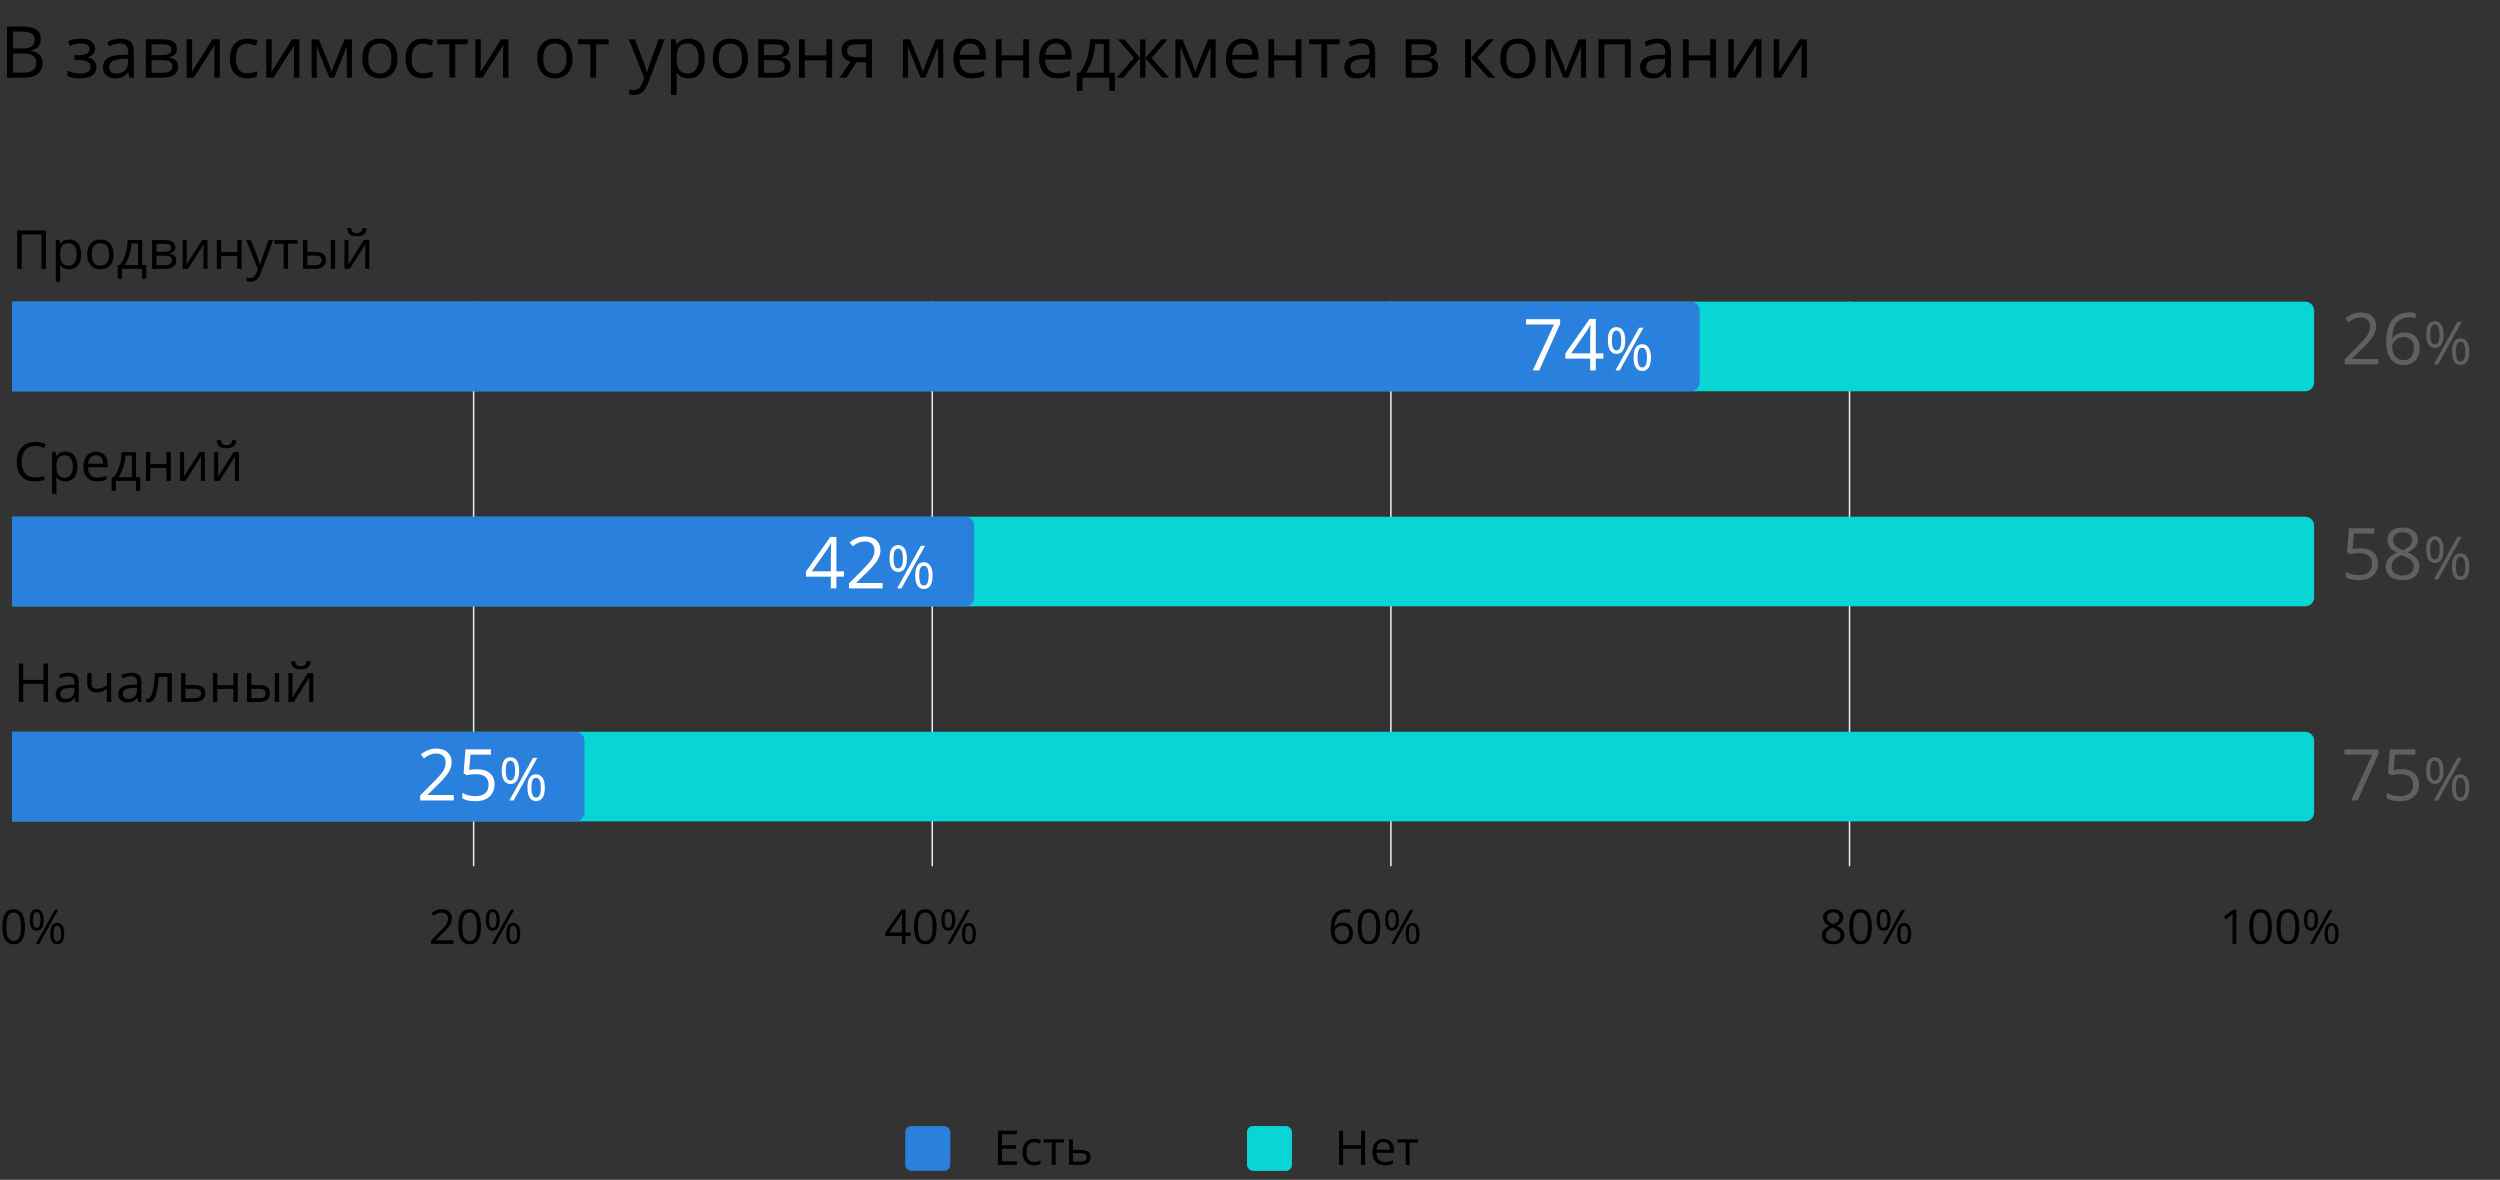
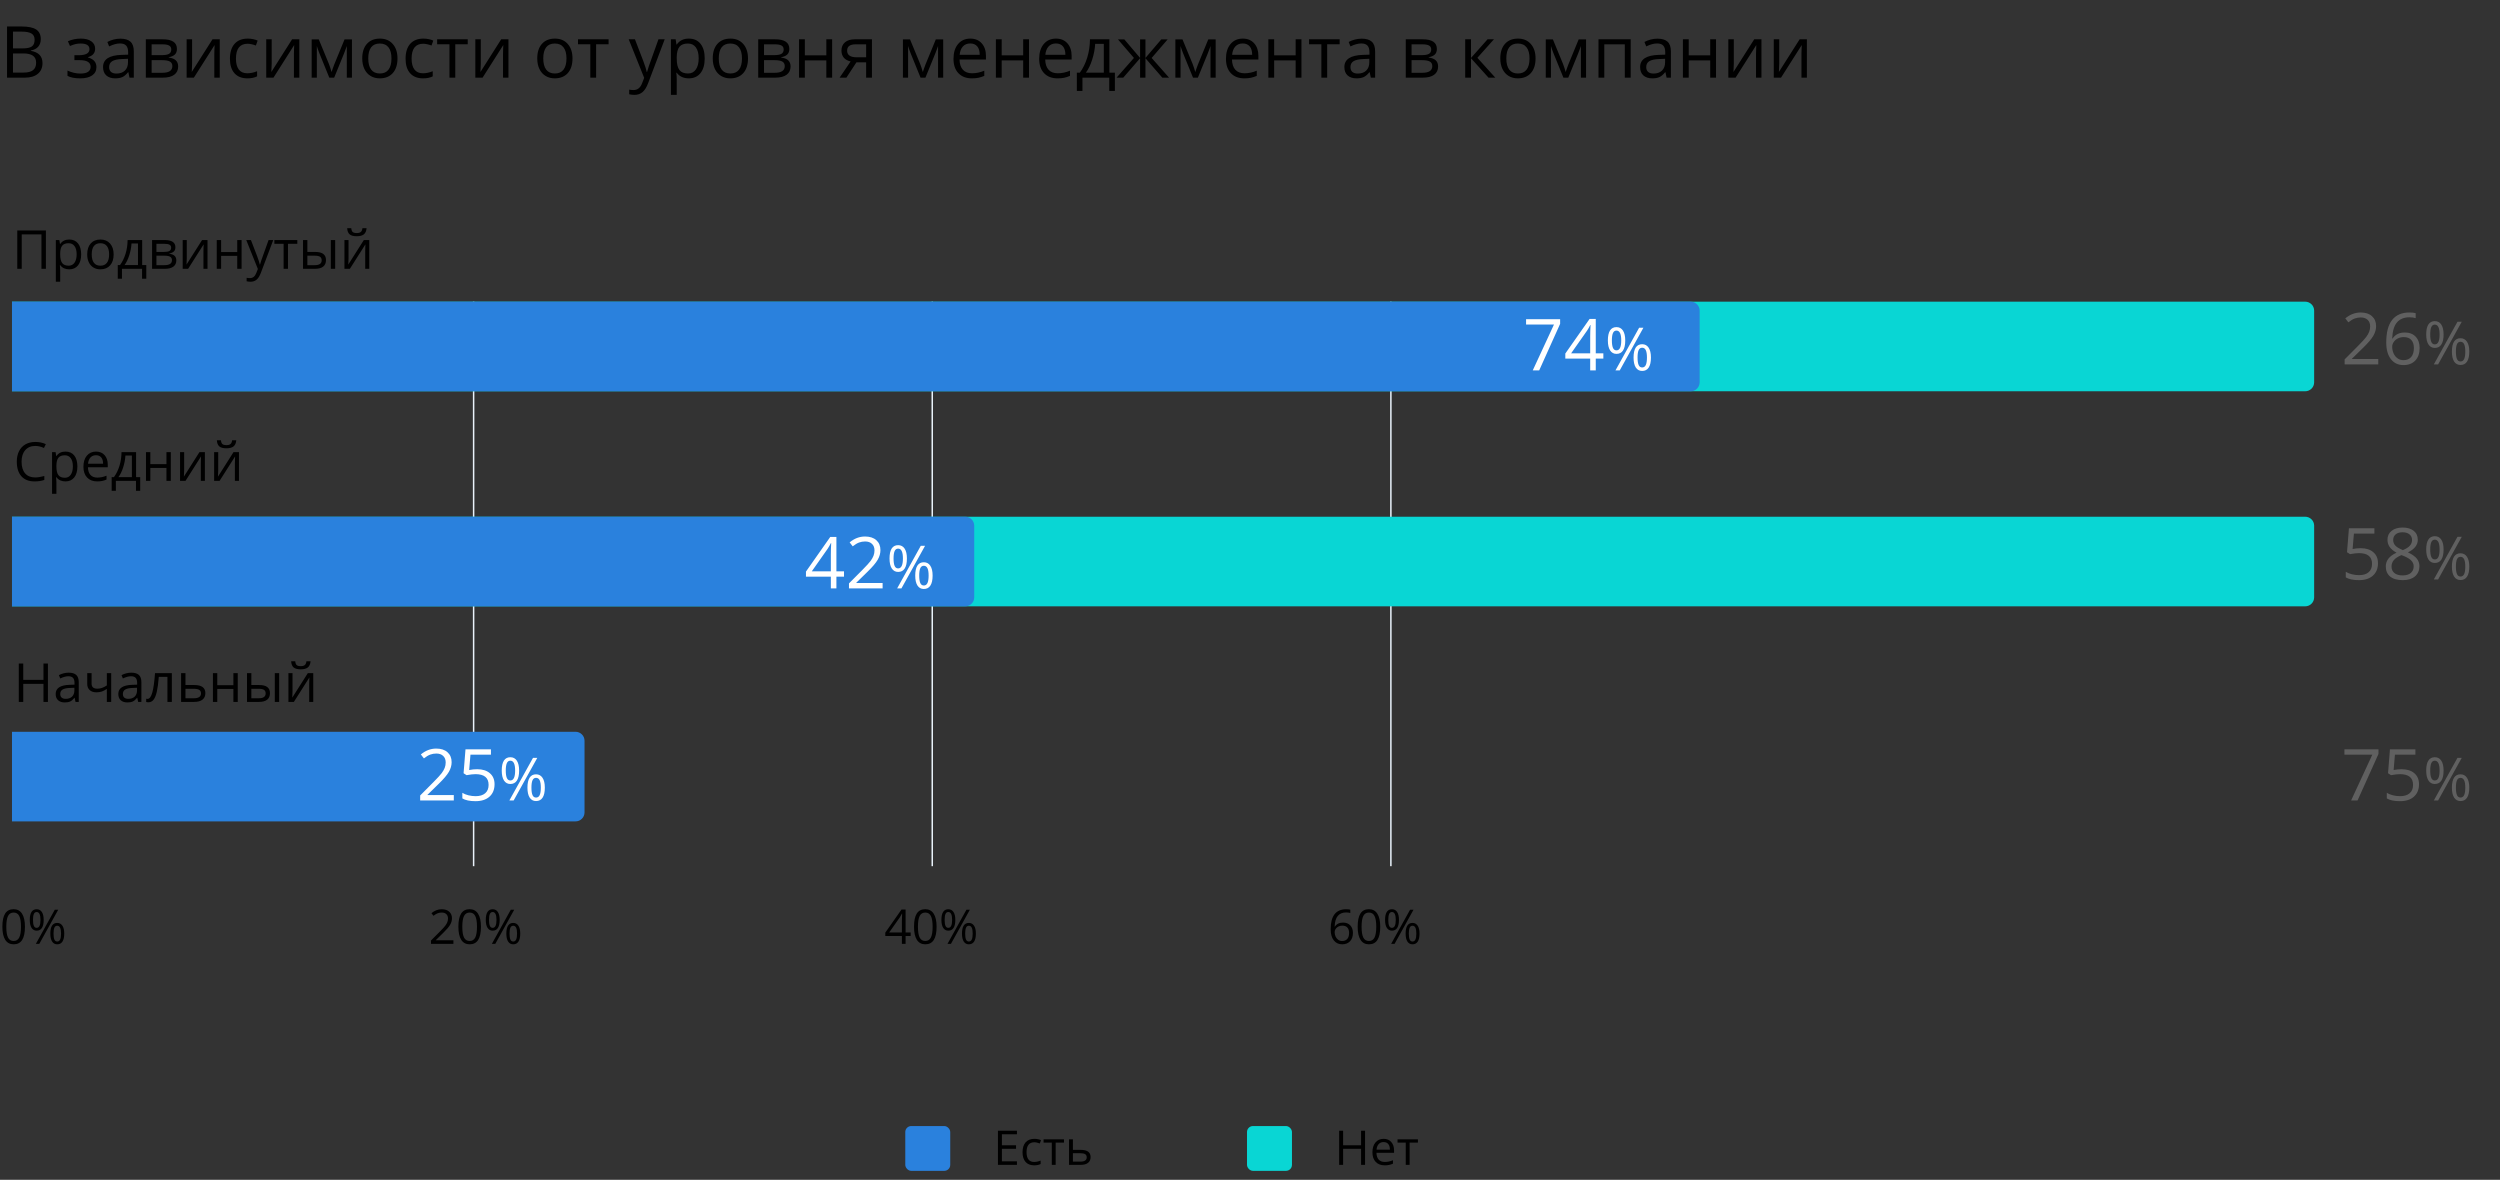
<svg xmlns="http://www.w3.org/2000/svg" width="837" height="395" viewBox="0 0 837 395" fill="none">
  <rect x="0" y="0" width="837" height="395" fill="#333333" stroke="none" />
  <path d="M158.568 101V290" stroke="#E9F2FB" stroke-width="0.5" />
  <path d="M312.119 101V290" stroke="#E9F2FB" stroke-width="0.5" />
  <path d="M465.669 101V290" stroke="#E9F2FB" stroke-width="0.5" />
-   <path d="M619.219 101V290" stroke="#E9F2FB" stroke-width="0.5" />
  <path d="M15.37 90H13.876V78.478H7.275V90H5.781V77.15H15.37V90ZM23.175 90.176C22.548 90.176 21.973 90.061 21.452 89.833C20.936 89.599 20.503 89.241 20.151 88.761H20.046C20.116 89.323 20.151 89.856 20.151 90.36V94.324H18.692V80.367H19.879L20.081 81.686H20.151C20.526 81.158 20.963 80.777 21.461 80.543C21.959 80.309 22.53 80.191 23.175 80.191C24.452 80.191 25.436 80.628 26.128 81.501C26.825 82.374 27.174 83.599 27.174 85.175C27.174 86.757 26.819 87.987 26.11 88.866C25.407 89.739 24.428 90.176 23.175 90.176ZM22.964 81.431C21.979 81.431 21.267 81.703 20.828 82.248C20.388 82.793 20.163 83.66 20.151 84.85V85.175C20.151 86.528 20.377 87.498 20.828 88.084C21.279 88.664 22.003 88.954 22.999 88.954C23.831 88.954 24.481 88.617 24.95 87.943C25.425 87.269 25.662 86.341 25.662 85.157C25.662 83.956 25.425 83.036 24.95 82.397C24.481 81.753 23.819 81.431 22.964 81.431ZM38.046 85.175C38.046 86.745 37.65 87.973 36.859 88.857C36.068 89.736 34.975 90.176 33.581 90.176C32.719 90.176 31.955 89.974 31.287 89.569C30.619 89.165 30.103 88.585 29.74 87.829C29.377 87.073 29.195 86.189 29.195 85.175C29.195 83.605 29.588 82.383 30.373 81.51C31.158 80.631 32.248 80.191 33.642 80.191C34.99 80.191 36.059 80.64 36.85 81.536C37.647 82.433 38.046 83.645 38.046 85.175ZM30.707 85.175C30.707 86.405 30.953 87.343 31.445 87.987C31.937 88.632 32.661 88.954 33.616 88.954C34.571 88.954 35.295 88.635 35.787 87.996C36.285 87.352 36.534 86.411 36.534 85.175C36.534 83.95 36.285 83.022 35.787 82.389C35.295 81.75 34.565 81.431 33.598 81.431C32.643 81.431 31.923 81.744 31.436 82.371C30.95 82.998 30.707 83.933 30.707 85.175ZM48.979 93.331H47.564V90H40.832V93.331H39.425V88.743H40.181C40.967 87.677 41.582 86.426 42.027 84.99C42.472 83.555 42.704 82.014 42.721 80.367H47.599V88.743H48.979V93.331ZM46.193 88.743V81.519H44.031C43.955 82.819 43.703 84.138 43.275 85.474C42.853 86.804 42.326 87.894 41.693 88.743H46.193ZM58.726 82.784C58.726 83.411 58.545 83.889 58.181 84.217C57.824 84.539 57.32 84.756 56.67 84.867V84.946C57.49 85.058 58.088 85.298 58.463 85.667C58.843 86.036 59.034 86.546 59.034 87.196C59.034 88.093 58.703 88.784 58.041 89.27C57.385 89.757 56.424 90 55.158 90H50.913V80.367H55.14C57.531 80.367 58.726 81.173 58.726 82.784ZM57.575 87.1C57.575 86.578 57.376 86.2 56.977 85.966C56.585 85.726 55.931 85.606 55.017 85.606H52.372V88.778H55.053C56.734 88.778 57.575 88.219 57.575 87.1ZM57.303 82.925C57.303 82.456 57.121 82.125 56.758 81.932C56.4 81.732 55.855 81.633 55.123 81.633H52.372V84.349H54.842C55.744 84.349 56.38 84.237 56.749 84.015C57.118 83.792 57.303 83.429 57.303 82.925ZM62.532 80.367V86.476L62.471 88.075L62.444 88.576L67.656 80.367H69.475V90H68.113V84.111L68.139 82.951L68.183 81.809L62.98 90H61.161V80.367H62.532ZM74.028 80.367V84.401H79.425V80.367H80.883V90H79.425V85.658H74.028V90H72.569V80.367H74.028ZM82.448 80.367H84.013L86.122 85.86C86.585 87.114 86.872 88.019 86.983 88.576H87.053C87.13 88.277 87.288 87.768 87.528 87.047C87.774 86.32 88.571 84.094 89.919 80.367H91.483L87.344 91.336C86.933 92.42 86.453 93.188 85.902 93.639C85.357 94.096 84.686 94.324 83.889 94.324C83.444 94.324 83.005 94.274 82.571 94.175V93.006C82.893 93.076 83.254 93.111 83.652 93.111C84.654 93.111 85.369 92.549 85.797 91.424L86.333 90.053L82.448 80.367ZM99.543 81.615H96.414V90H94.955V81.615H91.861V80.367H99.543V81.615ZM102.909 84.349H105.537C106.761 84.349 107.667 84.577 108.253 85.034C108.844 85.485 109.14 86.162 109.14 87.064C109.14 88.031 108.827 88.764 108.2 89.262C107.579 89.754 106.662 90 105.449 90H101.45V80.367H102.909V84.349ZM112.217 90H110.758V80.367H112.217V90ZM102.909 85.606V88.778H105.379C106.926 88.778 107.699 88.236 107.699 87.152C107.699 86.613 107.52 86.221 107.163 85.975C106.805 85.728 106.196 85.606 105.335 85.606H102.909ZM116.69 80.367V86.476L116.629 88.075L116.602 88.576L121.814 80.367H123.634V90H122.271V84.111L122.298 82.951L122.342 81.809L117.138 90H115.319V80.367H116.69ZM119.441 79.093C118.357 79.093 117.566 78.885 117.068 78.469C116.57 78.047 116.292 77.356 116.233 76.394H117.604C117.657 77.004 117.815 77.429 118.079 77.669C118.348 77.909 118.814 78.029 119.476 78.029C120.08 78.029 120.525 77.9 120.812 77.643C121.105 77.385 121.284 76.969 121.348 76.394H122.728C122.658 77.32 122.362 78.003 121.841 78.442C121.319 78.876 120.519 79.093 119.441 79.093Z" fill="black" />
  <path d="M11.793 149.302C10.381 149.302 9.265 149.773 8.444 150.717C7.63 151.654 7.223 152.94 7.223 154.575C7.223 156.257 7.615 157.558 8.4 158.478C9.191 159.392 10.316 159.849 11.775 159.849C12.672 159.849 13.694 159.688 14.843 159.365V160.675C13.952 161.009 12.853 161.176 11.547 161.176C9.654 161.176 8.192 160.602 7.161 159.453C6.136 158.305 5.623 156.673 5.623 154.558C5.623 153.233 5.869 152.073 6.361 151.077C6.859 150.081 7.574 149.313 8.506 148.774C9.443 148.235 10.545 147.966 11.81 147.966C13.158 147.966 14.336 148.212 15.344 148.704L14.711 149.987C13.738 149.53 12.765 149.302 11.793 149.302ZM21.909 161.176C21.282 161.176 20.708 161.062 20.186 160.833C19.671 160.599 19.237 160.241 18.886 159.761H18.78C18.851 160.323 18.886 160.856 18.886 161.36V165.324H17.427V151.367H18.613L18.815 152.686H18.886C19.261 152.158 19.697 151.777 20.195 151.543C20.693 151.309 21.265 151.191 21.909 151.191C23.186 151.191 24.171 151.628 24.862 152.501C25.559 153.374 25.908 154.599 25.908 156.175C25.908 157.757 25.554 158.987 24.845 159.866C24.142 160.739 23.163 161.176 21.909 161.176ZM21.698 152.431C20.714 152.431 20.002 152.703 19.562 153.248C19.123 153.793 18.897 154.66 18.886 155.85V156.175C18.886 157.528 19.111 158.498 19.562 159.084C20.014 159.664 20.737 159.954 21.733 159.954C22.565 159.954 23.216 159.617 23.684 158.943C24.159 158.27 24.396 157.341 24.396 156.157C24.396 154.956 24.159 154.036 23.684 153.397C23.216 152.753 22.554 152.431 21.698 152.431ZM32.535 161.176C31.111 161.176 29.986 160.742 29.16 159.875C28.34 159.008 27.93 157.804 27.93 156.263C27.93 154.71 28.31 153.477 29.072 152.562C29.84 151.648 30.868 151.191 32.157 151.191C33.364 151.191 34.319 151.59 35.022 152.387C35.725 153.178 36.077 154.224 36.077 155.524V156.447H29.441C29.471 157.578 29.755 158.437 30.294 159.022C30.839 159.608 31.603 159.901 32.588 159.901C33.625 159.901 34.65 159.685 35.664 159.251V160.552C35.148 160.774 34.659 160.933 34.196 161.026C33.739 161.126 33.185 161.176 32.535 161.176ZM32.139 152.413C31.366 152.413 30.748 152.665 30.285 153.169C29.828 153.673 29.558 154.37 29.476 155.261H34.513C34.513 154.341 34.307 153.638 33.897 153.151C33.487 152.659 32.901 152.413 32.139 152.413ZM46.94 164.331H45.525V161H38.793V164.331H37.387V159.743H38.142C38.928 158.677 39.543 157.426 39.988 155.99C40.434 154.555 40.665 153.014 40.682 151.367H45.56V159.743H46.94V164.331ZM44.154 159.743V152.519H41.992C41.916 153.819 41.664 155.138 41.236 156.474C40.814 157.804 40.287 158.894 39.654 159.743H44.154ZM50.333 151.367V155.401H55.729V151.367H57.188V161H55.729V156.658H50.333V161H48.874V151.367H50.333ZM61.653 151.367V157.476L61.592 159.075L61.565 159.576L66.777 151.367H68.597V161H67.234V155.111L67.261 153.951L67.305 152.809L62.101 161H60.282V151.367H61.653ZM73.061 151.367V157.476L73 159.075L72.974 159.576L78.185 151.367H80.005V161H78.642V155.111L78.669 153.951L78.713 152.809L73.51 161H71.69V151.367H73.061ZM75.812 150.093C74.728 150.093 73.937 149.885 73.439 149.469C72.941 149.047 72.663 148.355 72.604 147.395H73.975C74.028 148.004 74.186 148.429 74.45 148.669C74.72 148.909 75.185 149.029 75.847 149.029C76.451 149.029 76.896 148.9 77.183 148.643C77.476 148.385 77.655 147.969 77.72 147.395H79.1C79.029 148.32 78.733 149.003 78.212 149.442C77.69 149.876 76.891 150.093 75.812 150.093Z" fill="black" />
  <path d="M16.047 235H14.553V228.953H7.785V235H6.291V222.15H7.785V227.617H14.553V222.15H16.047V235ZM25.284 235L24.994 233.629H24.924C24.443 234.232 23.963 234.643 23.482 234.859C23.008 235.07 22.413 235.176 21.698 235.176C20.743 235.176 19.993 234.93 19.448 234.438C18.909 233.945 18.64 233.245 18.64 232.337C18.64 230.392 20.195 229.372 23.306 229.278L24.941 229.226V228.628C24.941 227.872 24.777 227.315 24.449 226.958C24.127 226.595 23.608 226.413 22.893 226.413C22.091 226.413 21.183 226.659 20.169 227.151L19.721 226.035C20.195 225.777 20.714 225.575 21.276 225.429C21.845 225.282 22.413 225.209 22.981 225.209C24.13 225.209 24.979 225.464 25.53 225.974C26.087 226.483 26.365 227.301 26.365 228.426V235H25.284ZM21.988 233.972C22.896 233.972 23.608 233.723 24.124 233.225C24.645 232.727 24.906 232.029 24.906 231.133V230.263L23.447 230.324C22.287 230.365 21.449 230.547 20.933 230.869C20.424 231.186 20.169 231.681 20.169 232.354C20.169 232.882 20.327 233.283 20.643 233.559C20.966 233.834 21.414 233.972 21.988 233.972ZM30.663 225.367V228.883C30.663 230.008 31.305 230.57 32.588 230.57C33.121 230.57 33.631 230.488 34.117 230.324C34.603 230.16 35.154 229.882 35.769 229.489V225.367H37.228V235H35.769V230.641C35.154 231.062 34.583 231.361 34.056 231.537C33.534 231.707 32.942 231.792 32.28 231.792C31.319 231.792 30.566 231.54 30.021 231.036C29.476 230.532 29.204 229.85 29.204 228.988V225.367H30.663ZM46.255 235L45.965 233.629H45.894C45.414 234.232 44.934 234.643 44.453 234.859C43.978 235.07 43.384 235.176 42.669 235.176C41.714 235.176 40.964 234.93 40.419 234.438C39.88 233.945 39.61 233.245 39.61 232.337C39.61 230.392 41.166 229.372 44.277 229.278L45.912 229.226V228.628C45.912 227.872 45.748 227.315 45.42 226.958C45.097 226.595 44.579 226.413 43.864 226.413C43.061 226.413 42.153 226.659 41.139 227.151L40.691 226.035C41.166 225.777 41.684 225.575 42.247 225.429C42.815 225.282 43.384 225.209 43.952 225.209C45.1 225.209 45.95 225.464 46.501 225.974C47.057 226.483 47.336 227.301 47.336 228.426V235H46.255ZM42.959 233.972C43.867 233.972 44.579 233.723 45.095 233.225C45.616 232.727 45.877 232.029 45.877 231.133V230.263L44.418 230.324C43.258 230.365 42.42 230.547 41.904 230.869C41.394 231.186 41.139 231.681 41.139 232.354C41.139 232.882 41.298 233.283 41.614 233.559C41.936 233.834 42.385 233.972 42.959 233.972ZM57.531 235H56.055V226.615H53.163C53.005 228.701 52.785 230.356 52.504 231.581C52.222 232.806 51.856 233.702 51.405 234.271C50.96 234.839 50.392 235.123 49.7 235.123C49.384 235.123 49.132 235.088 48.944 235.018V233.937C49.073 233.972 49.22 233.989 49.384 233.989C50.057 233.989 50.594 233.277 50.992 231.854C51.391 230.43 51.692 228.268 51.897 225.367H57.531V235ZM62.093 229.349H65.063C67.524 229.349 68.755 230.254 68.755 232.064C68.755 233.014 68.433 233.74 67.788 234.244C67.149 234.748 66.212 235 64.975 235H60.634V225.367H62.093V229.349ZM62.093 230.605V233.778H64.905C65.679 233.778 66.27 233.644 66.68 233.374C67.091 233.104 67.296 232.697 67.296 232.152C67.296 231.619 67.105 231.229 66.725 230.983C66.35 230.731 65.728 230.605 64.861 230.605H62.093ZM72.745 225.367V229.401H78.141V225.367H79.6V235H78.141V230.658H72.745V235H71.286V225.367H72.745ZM84.153 229.349H86.781C88.006 229.349 88.911 229.577 89.497 230.034C90.089 230.485 90.385 231.162 90.385 232.064C90.385 233.031 90.071 233.764 89.444 234.262C88.823 234.754 87.906 235 86.693 235H82.694V225.367H84.153V229.349ZM93.461 235H92.002V225.367H93.461V235ZM84.153 230.605V233.778H86.623C88.17 233.778 88.943 233.236 88.943 232.152C88.943 231.613 88.764 231.221 88.407 230.975C88.05 230.729 87.44 230.605 86.579 230.605H84.153ZM97.934 225.367V231.476L97.873 233.075L97.847 233.576L103.058 225.367H104.878V235H103.516V229.111L103.542 227.951L103.586 226.809L98.383 235H96.563V225.367H97.934ZM100.685 224.093C99.601 224.093 98.81 223.885 98.312 223.469C97.814 223.047 97.536 222.355 97.477 221.395H98.849C98.901 222.004 99.059 222.429 99.323 222.669C99.593 222.909 100.058 223.029 100.721 223.029C101.324 223.029 101.769 222.9 102.057 222.643C102.349 222.385 102.528 221.969 102.593 221.395H103.973C103.902 222.32 103.606 223.003 103.085 223.442C102.563 223.876 101.764 224.093 100.685 224.093Z" fill="black" />
  <path d="M8.352 310.273C8.352 312.247 8.039 313.721 7.414 314.695C6.794 315.669 5.844 316.156 4.562 316.156C3.333 316.156 2.398 315.659 1.758 314.664C1.117 313.664 0.797 312.201 0.797 310.273C0.797 308.284 1.107 306.807 1.727 305.844C2.346 304.88 3.292 304.398 4.562 304.398C5.802 304.398 6.742 304.901 7.383 305.906C8.029 306.911 8.352 308.367 8.352 310.273ZM2.109 310.273C2.109 311.935 2.305 313.146 2.695 313.906C3.086 314.661 3.708 315.039 4.562 315.039C5.427 315.039 6.052 314.656 6.438 313.891C6.828 313.12 7.023 311.914 7.023 310.273C7.023 308.633 6.828 307.432 6.438 306.672C6.052 305.906 5.427 305.523 4.562 305.523C3.708 305.523 3.086 305.901 2.695 306.656C2.305 307.406 2.109 308.612 2.109 310.273ZM11.047 307.984C11.047 308.87 11.143 309.534 11.336 309.977C11.529 310.419 11.841 310.641 12.273 310.641C13.128 310.641 13.555 309.755 13.555 307.984C13.555 306.224 13.128 305.344 12.273 305.344C11.841 305.344 11.529 305.562 11.336 306C11.143 306.438 11.047 307.099 11.047 307.984ZM14.625 307.984C14.625 309.172 14.425 310.07 14.023 310.68C13.628 311.284 13.044 311.586 12.273 311.586C11.544 311.586 10.977 311.276 10.57 310.656C10.169 310.036 9.969 309.146 9.969 307.984C9.969 306.802 10.162 305.911 10.547 305.312C10.938 304.714 11.513 304.414 12.273 304.414C13.029 304.414 13.609 304.724 14.016 305.344C14.422 305.964 14.625 306.844 14.625 307.984ZM17.922 312.562C17.922 313.453 18.018 314.12 18.211 314.562C18.404 315 18.719 315.219 19.156 315.219C19.594 315.219 19.917 315.003 20.125 314.57C20.333 314.133 20.438 313.464 20.438 312.562C20.438 311.672 20.333 311.013 20.125 310.586C19.917 310.154 19.594 309.938 19.156 309.938C18.719 309.938 18.404 310.154 18.211 310.586C18.018 311.013 17.922 311.672 17.922 312.562ZM21.508 312.562C21.508 313.745 21.307 314.641 20.906 315.25C20.51 315.854 19.927 316.156 19.156 316.156C18.417 316.156 17.846 315.846 17.445 315.227C17.049 314.607 16.852 313.719 16.852 312.562C16.852 311.38 17.044 310.49 17.43 309.891C17.82 309.292 18.396 308.992 19.156 308.992C19.896 308.992 20.471 309.299 20.883 309.914C21.299 310.523 21.508 311.406 21.508 312.562ZM19.492 304.578L13.156 316H12.008L18.344 304.578H19.492Z" fill="black" />
  <path d="M151.803 316H144.296V314.883L147.303 311.859C148.22 310.932 148.824 310.271 149.116 309.875C149.408 309.479 149.626 309.094 149.772 308.719C149.918 308.344 149.991 307.94 149.991 307.508C149.991 306.898 149.806 306.417 149.436 306.062C149.066 305.703 148.553 305.523 147.897 305.523C147.423 305.523 146.973 305.602 146.546 305.758C146.124 305.914 145.652 306.198 145.132 306.609L144.444 305.727C145.496 304.852 146.642 304.414 147.882 304.414C148.955 304.414 149.796 304.69 150.405 305.242C151.014 305.789 151.319 306.526 151.319 307.453C151.319 308.177 151.116 308.893 150.71 309.602C150.303 310.31 149.543 311.206 148.428 312.289L145.928 314.734V314.797H151.803V316ZM161.022 310.273C161.022 312.247 160.71 313.721 160.085 314.695C159.465 315.669 158.514 316.156 157.233 316.156C156.004 316.156 155.069 315.659 154.428 314.664C153.788 313.664 153.468 312.201 153.468 310.273C153.468 308.284 153.777 306.807 154.397 305.844C155.017 304.88 155.962 304.398 157.233 304.398C158.473 304.398 159.413 304.901 160.053 305.906C160.699 306.911 161.022 308.367 161.022 310.273ZM154.78 310.273C154.78 311.935 154.975 313.146 155.366 313.906C155.757 314.661 156.379 315.039 157.233 315.039C158.098 315.039 158.723 314.656 159.108 313.891C159.499 313.12 159.694 311.914 159.694 310.273C159.694 308.633 159.499 307.432 159.108 306.672C158.723 305.906 158.098 305.523 157.233 305.523C156.379 305.523 155.757 305.901 155.366 306.656C154.975 307.406 154.78 308.612 154.78 310.273ZM163.718 307.984C163.718 308.87 163.814 309.534 164.007 309.977C164.199 310.419 164.512 310.641 164.944 310.641C165.798 310.641 166.225 309.755 166.225 307.984C166.225 306.224 165.798 305.344 164.944 305.344C164.512 305.344 164.199 305.562 164.007 306C163.814 306.438 163.718 307.099 163.718 307.984ZM167.296 307.984C167.296 309.172 167.095 310.07 166.694 310.68C166.298 311.284 165.715 311.586 164.944 311.586C164.215 311.586 163.647 311.276 163.241 310.656C162.84 310.036 162.639 309.146 162.639 307.984C162.639 306.802 162.832 305.911 163.218 305.312C163.608 304.714 164.184 304.414 164.944 304.414C165.699 304.414 166.28 304.724 166.686 305.344C167.093 305.964 167.296 306.844 167.296 307.984ZM170.593 312.562C170.593 313.453 170.689 314.12 170.882 314.562C171.074 315 171.389 315.219 171.827 315.219C172.264 315.219 172.587 315.003 172.796 314.57C173.004 314.133 173.108 313.464 173.108 312.562C173.108 311.672 173.004 311.013 172.796 310.586C172.587 310.154 172.264 309.938 171.827 309.938C171.389 309.938 171.074 310.154 170.882 310.586C170.689 311.013 170.593 311.672 170.593 312.562ZM174.178 312.562C174.178 313.745 173.978 314.641 173.577 315.25C173.181 315.854 172.598 316.156 171.827 316.156C171.087 316.156 170.517 315.846 170.116 315.227C169.72 314.607 169.522 313.719 169.522 312.562C169.522 311.38 169.715 310.49 170.1 309.891C170.491 309.292 171.066 308.992 171.827 308.992C172.566 308.992 173.142 309.299 173.553 309.914C173.97 310.523 174.178 311.406 174.178 312.562ZM172.163 304.578L165.827 316H164.678L171.014 304.578H172.163Z" fill="black" />
  <path d="M304.889 313.375H303.194V316H301.952V313.375H296.397V312.242L301.819 304.516H303.194V312.195H304.889V313.375ZM301.952 312.195V308.398C301.952 307.654 301.978 306.812 302.03 305.875H301.967C301.717 306.375 301.483 306.789 301.264 307.117L297.694 312.195H301.952ZM313.569 310.273C313.569 312.247 313.256 313.721 312.631 314.695C312.012 315.669 311.061 316.156 309.78 316.156C308.551 316.156 307.616 315.659 306.975 314.664C306.335 313.664 306.014 312.201 306.014 310.273C306.014 308.284 306.324 306.807 306.944 305.844C307.564 304.88 308.509 304.398 309.78 304.398C311.019 304.398 311.96 304.901 312.6 305.906C313.246 306.911 313.569 308.367 313.569 310.273ZM307.327 310.273C307.327 311.935 307.522 313.146 307.913 313.906C308.303 314.661 308.926 315.039 309.78 315.039C310.644 315.039 311.269 314.656 311.655 313.891C312.046 313.12 312.241 311.914 312.241 310.273C312.241 308.633 312.046 307.432 311.655 306.672C311.269 305.906 310.644 305.523 309.78 305.523C308.926 305.523 308.303 305.901 307.913 306.656C307.522 307.406 307.327 308.612 307.327 310.273ZM316.264 307.984C316.264 308.87 316.361 309.534 316.553 309.977C316.746 310.419 317.059 310.641 317.491 310.641C318.345 310.641 318.772 309.755 318.772 307.984C318.772 306.224 318.345 305.344 317.491 305.344C317.059 305.344 316.746 305.562 316.553 306C316.361 306.438 316.264 307.099 316.264 307.984ZM319.842 307.984C319.842 309.172 319.642 310.07 319.241 310.68C318.845 311.284 318.262 311.586 317.491 311.586C316.762 311.586 316.194 311.276 315.788 310.656C315.387 310.036 315.186 309.146 315.186 307.984C315.186 306.802 315.379 305.911 315.764 305.312C316.155 304.714 316.73 304.414 317.491 304.414C318.246 304.414 318.827 304.724 319.233 305.344C319.639 305.964 319.842 306.844 319.842 307.984ZM323.139 312.562C323.139 313.453 323.236 314.12 323.428 314.562C323.621 315 323.936 315.219 324.374 315.219C324.811 315.219 325.134 315.003 325.342 314.57C325.551 314.133 325.655 313.464 325.655 312.562C325.655 311.672 325.551 311.013 325.342 310.586C325.134 310.154 324.811 309.938 324.374 309.938C323.936 309.938 323.621 310.154 323.428 310.586C323.236 311.013 323.139 311.672 323.139 312.562ZM326.725 312.562C326.725 313.745 326.525 314.641 326.124 315.25C325.728 315.854 325.144 316.156 324.374 316.156C323.634 316.156 323.064 315.846 322.663 315.227C322.267 314.607 322.069 313.719 322.069 312.562C322.069 311.38 322.262 310.49 322.647 309.891C323.038 309.292 323.613 308.992 324.374 308.992C325.113 308.992 325.689 309.299 326.1 309.914C326.517 310.523 326.725 311.406 326.725 312.562ZM324.71 304.578L318.374 316H317.225L323.561 304.578H324.71Z" fill="black" />
  <path d="M445.508 311.117C445.508 308.872 445.942 307.195 446.812 306.086C447.687 304.971 448.979 304.414 450.687 304.414C451.276 304.414 451.739 304.464 452.078 304.562V305.68C451.677 305.549 451.219 305.484 450.703 305.484C449.479 305.484 448.544 305.867 447.898 306.633C447.252 307.393 446.898 308.591 446.836 310.227H446.929C447.502 309.331 448.409 308.883 449.648 308.883C450.674 308.883 451.482 309.193 452.07 309.812C452.664 310.432 452.961 311.273 452.961 312.336C452.961 313.523 452.635 314.458 451.984 315.141C451.338 315.818 450.463 316.156 449.359 316.156C448.177 316.156 447.239 315.714 446.547 314.828C445.854 313.938 445.508 312.701 445.508 311.117ZM449.344 315.055C450.083 315.055 450.656 314.823 451.062 314.359C451.474 313.891 451.679 313.216 451.679 312.336C451.679 311.581 451.489 310.987 451.109 310.555C450.729 310.122 450.161 309.906 449.406 309.906C448.937 309.906 448.508 310.003 448.117 310.195C447.726 310.388 447.414 310.654 447.179 310.992C446.95 311.331 446.836 311.682 446.836 312.047C446.836 312.583 446.94 313.083 447.148 313.547C447.357 314.01 447.651 314.378 448.031 314.648C448.416 314.919 448.854 315.055 449.344 315.055ZM462.101 310.273C462.101 312.247 461.789 313.721 461.164 314.695C460.544 315.669 459.594 316.156 458.312 316.156C457.083 316.156 456.148 315.659 455.508 314.664C454.867 313.664 454.547 312.201 454.547 310.273C454.547 308.284 454.857 306.807 455.476 305.844C456.096 304.88 457.041 304.398 458.312 304.398C459.552 304.398 460.492 304.901 461.133 305.906C461.778 306.911 462.101 308.367 462.101 310.273ZM455.859 310.273C455.859 311.935 456.054 313.146 456.445 313.906C456.836 314.661 457.458 315.039 458.312 315.039C459.177 315.039 459.802 314.656 460.187 313.891C460.578 313.12 460.773 311.914 460.773 310.273C460.773 308.633 460.578 307.432 460.187 306.672C459.802 305.906 459.177 305.523 458.312 305.523C457.458 305.523 456.836 305.901 456.445 306.656C456.054 307.406 455.859 308.612 455.859 310.273ZM464.797 307.984C464.797 308.87 464.893 309.534 465.086 309.977C465.278 310.419 465.591 310.641 466.023 310.641C466.877 310.641 467.304 309.755 467.304 307.984C467.304 306.224 466.877 305.344 466.023 305.344C465.591 305.344 465.278 305.562 465.086 306C464.893 306.438 464.797 307.099 464.797 307.984ZM468.375 307.984C468.375 309.172 468.174 310.07 467.773 310.68C467.377 311.284 466.794 311.586 466.023 311.586C465.294 311.586 464.726 311.276 464.32 310.656C463.919 310.036 463.719 309.146 463.719 307.984C463.719 306.802 463.911 305.911 464.297 305.312C464.687 304.714 465.263 304.414 466.023 304.414C466.778 304.414 467.359 304.724 467.765 305.344C468.172 305.964 468.375 306.844 468.375 307.984ZM471.672 312.562C471.672 313.453 471.768 314.12 471.961 314.562C472.153 315 472.469 315.219 472.906 315.219C473.344 315.219 473.666 315.003 473.875 314.57C474.083 314.133 474.187 313.464 474.187 312.562C474.187 311.672 474.083 311.013 473.875 310.586C473.666 310.154 473.344 309.938 472.906 309.938C472.469 309.938 472.153 310.154 471.961 310.586C471.768 311.013 471.672 311.672 471.672 312.562ZM475.258 312.562C475.258 313.745 475.057 314.641 474.656 315.25C474.26 315.854 473.677 316.156 472.906 316.156C472.166 316.156 471.596 315.846 471.195 315.227C470.799 314.607 470.601 313.719 470.601 312.562C470.601 311.38 470.794 310.49 471.179 309.891C471.57 309.292 472.146 308.992 472.906 308.992C473.646 308.992 474.221 309.299 474.633 309.914C475.049 310.523 475.258 311.406 475.258 312.562ZM473.242 304.578L466.906 316H465.758L472.094 304.578H473.242Z" fill="black" />
-   <path d="M613.746 304.414C614.788 304.414 615.613 304.656 616.223 305.141C616.832 305.625 617.137 306.294 617.137 307.148C617.137 307.711 616.962 308.224 616.613 308.688C616.264 309.151 615.707 309.573 614.941 309.953C615.868 310.396 616.527 310.862 616.918 311.352C617.308 311.836 617.504 312.398 617.504 313.039C617.504 313.987 617.173 314.745 616.512 315.312C615.85 315.875 614.944 316.156 613.793 316.156C612.574 316.156 611.637 315.891 610.98 315.359C610.324 314.823 609.996 314.065 609.996 313.086C609.996 311.779 610.793 310.76 612.387 310.031C611.668 309.625 611.152 309.188 610.84 308.719C610.527 308.245 610.371 307.716 610.371 307.133C610.371 306.305 610.676 305.646 611.285 305.156C611.9 304.661 612.72 304.414 613.746 304.414ZM611.277 313.117C611.277 313.742 611.493 314.229 611.926 314.578C612.363 314.927 612.975 315.102 613.762 315.102C614.538 315.102 615.142 314.919 615.574 314.555C616.006 314.19 616.223 313.69 616.223 313.055C616.223 312.549 616.019 312.102 615.613 311.711C615.207 311.315 614.499 310.932 613.488 310.562C612.712 310.896 612.15 311.266 611.801 311.672C611.452 312.073 611.277 312.555 611.277 313.117ZM613.73 305.469C613.079 305.469 612.569 305.625 612.199 305.938C611.829 306.25 611.644 306.667 611.644 307.188C611.644 307.667 611.798 308.078 612.105 308.422C612.413 308.766 612.98 309.109 613.808 309.453C614.553 309.141 615.079 308.805 615.387 308.445C615.699 308.086 615.855 307.667 615.855 307.188C615.855 306.661 615.665 306.245 615.285 305.938C614.91 305.625 614.392 305.469 613.73 305.469ZM626.691 310.273C626.691 312.247 626.379 313.721 625.754 314.695C625.134 315.669 624.183 316.156 622.902 316.156C621.673 316.156 620.738 315.659 620.098 314.664C619.457 313.664 619.137 312.201 619.137 310.273C619.137 308.284 619.446 306.807 620.066 305.844C620.686 304.88 621.631 304.398 622.902 304.398C624.142 304.398 625.082 304.901 625.723 305.906C626.368 306.911 626.691 308.367 626.691 310.273ZM620.449 310.273C620.449 311.935 620.644 313.146 621.035 313.906C621.426 314.661 622.048 315.039 622.902 315.039C623.767 315.039 624.392 314.656 624.777 313.891C625.168 313.12 625.363 311.914 625.363 310.273C625.363 308.633 625.168 307.432 624.777 306.672C624.392 305.906 623.767 305.523 622.902 305.523C622.048 305.523 621.426 305.901 621.035 306.656C620.644 307.406 620.449 308.612 620.449 310.273ZM629.387 307.984C629.387 308.87 629.483 309.534 629.676 309.977C629.868 310.419 630.181 310.641 630.613 310.641C631.467 310.641 631.894 309.755 631.894 307.984C631.894 306.224 631.467 305.344 630.613 305.344C630.181 305.344 629.868 305.562 629.676 306C629.483 306.438 629.387 307.099 629.387 307.984ZM632.965 307.984C632.965 309.172 632.764 310.07 632.363 310.68C631.967 311.284 631.384 311.586 630.613 311.586C629.884 311.586 629.316 311.276 628.91 310.656C628.509 310.036 628.308 309.146 628.308 307.984C628.308 306.802 628.501 305.911 628.887 305.312C629.277 304.714 629.853 304.414 630.613 304.414C631.368 304.414 631.949 304.724 632.355 305.344C632.762 305.964 632.965 306.844 632.965 307.984ZM636.262 312.562C636.262 313.453 636.358 314.12 636.551 314.562C636.743 315 637.058 315.219 637.496 315.219C637.933 315.219 638.256 315.003 638.465 314.57C638.673 314.133 638.777 313.464 638.777 312.562C638.777 311.672 638.673 311.013 638.465 310.586C638.256 310.154 637.933 309.938 637.496 309.938C637.058 309.938 636.743 310.154 636.551 310.586C636.358 311.013 636.262 311.672 636.262 312.562ZM639.848 312.562C639.848 313.745 639.647 314.641 639.246 315.25C638.85 315.854 638.267 316.156 637.496 316.156C636.756 316.156 636.186 315.846 635.785 315.227C635.389 314.607 635.191 313.719 635.191 312.562C635.191 311.38 635.384 310.49 635.769 309.891C636.16 309.292 636.736 308.992 637.496 308.992C638.236 308.992 638.811 309.299 639.223 309.914C639.639 310.523 639.848 311.406 639.848 312.562ZM637.832 304.578L631.496 316H630.348L636.683 304.578H637.832Z" fill="black" />
-   <path d="M748.706 316H747.441V307.859C747.441 307.182 747.462 306.542 747.503 305.938C747.394 306.047 747.271 306.161 747.136 306.281C747.001 306.401 746.381 306.909 745.277 307.805L744.589 306.914L747.613 304.578H748.706V316ZM760.628 310.273C760.628 312.247 760.316 313.721 759.691 314.695C759.071 315.669 758.12 316.156 756.839 316.156C755.61 316.156 754.675 315.659 754.034 314.664C753.394 313.664 753.073 312.201 753.073 310.273C753.073 308.284 753.383 306.807 754.003 305.844C754.623 304.88 755.568 304.398 756.839 304.398C758.079 304.398 759.019 304.901 759.659 305.906C760.305 306.911 760.628 308.367 760.628 310.273ZM754.386 310.273C754.386 311.935 754.581 313.146 754.972 313.906C755.363 314.661 755.985 315.039 756.839 315.039C757.704 315.039 758.329 314.656 758.714 313.891C759.105 313.12 759.3 311.914 759.3 310.273C759.3 308.633 759.105 307.432 758.714 306.672C758.329 305.906 757.704 305.523 756.839 305.523C755.985 305.523 755.363 305.901 754.972 306.656C754.581 307.406 754.386 308.612 754.386 310.273ZM769.784 310.273C769.784 312.247 769.472 313.721 768.847 314.695C768.227 315.669 767.277 316.156 765.995 316.156C764.766 316.156 763.831 315.659 763.191 314.664C762.55 313.664 762.23 312.201 762.23 310.273C762.23 308.284 762.54 306.807 763.159 305.844C763.779 304.88 764.725 304.398 765.995 304.398C767.235 304.398 768.175 304.901 768.816 305.906C769.462 306.911 769.784 308.367 769.784 310.273ZM763.542 310.273C763.542 311.935 763.738 313.146 764.128 313.906C764.519 314.661 765.141 315.039 765.995 315.039C766.86 315.039 767.485 314.656 767.87 313.891C768.261 313.12 768.456 311.914 768.456 310.273C768.456 308.633 768.261 307.432 767.87 306.672C767.485 305.906 766.86 305.523 765.995 305.523C765.141 305.523 764.519 305.901 764.128 306.656C763.738 307.406 763.542 308.612 763.542 310.273ZM772.48 307.984C772.48 308.87 772.576 309.534 772.769 309.977C772.962 310.419 773.274 310.641 773.706 310.641C774.56 310.641 774.988 309.755 774.988 307.984C774.988 306.224 774.56 305.344 773.706 305.344C773.274 305.344 772.962 305.562 772.769 306C772.576 306.438 772.48 307.099 772.48 307.984ZM776.058 307.984C776.058 309.172 775.857 310.07 775.456 310.68C775.06 311.284 774.477 311.586 773.706 311.586C772.977 311.586 772.409 311.276 772.003 310.656C771.602 310.036 771.402 309.146 771.402 307.984C771.402 306.802 771.594 305.911 771.98 305.312C772.37 304.714 772.946 304.414 773.706 304.414C774.462 304.414 775.042 304.724 775.448 305.344C775.855 305.964 776.058 306.844 776.058 307.984ZM779.355 312.562C779.355 313.453 779.451 314.12 779.644 314.562C779.837 315 780.152 315.219 780.589 315.219C781.027 315.219 781.35 315.003 781.558 314.57C781.766 314.133 781.87 313.464 781.87 312.562C781.87 311.672 781.766 311.013 781.558 310.586C781.35 310.154 781.027 309.938 780.589 309.938C780.152 309.938 779.837 310.154 779.644 310.586C779.451 311.013 779.355 311.672 779.355 312.562ZM782.941 312.562C782.941 313.745 782.74 314.641 782.339 315.25C781.943 315.854 781.36 316.156 780.589 316.156C779.85 316.156 779.279 315.846 778.878 315.227C778.482 314.607 778.284 313.719 778.284 312.562C778.284 311.38 778.477 310.49 778.863 309.891C779.253 309.292 779.829 308.992 780.589 308.992C781.329 308.992 781.904 309.299 782.316 309.914C782.732 310.523 782.941 311.406 782.941 312.562ZM780.925 304.578L774.589 316H773.441L779.777 304.578H780.925Z" fill="black" />
  <path d="M4.014 101H771.777C773.434 101 774.777 102.343 774.777 104V128C774.777 129.657 773.434 131 771.777 131H4.014V101Z" fill="#09D6D4" />
  <path d="M4.014 173H771.777C773.434 173 774.777 174.343 774.777 176V200C774.777 201.657 773.434 203 771.777 203H4.014V173Z" fill="#09D6D4" />
-   <path d="M4.014 245H771.777C773.434 245 774.777 246.343 774.777 248V272C774.777 273.657 773.434 275 771.777 275H4.014V245Z" fill="#09D6D4" />
  <path d="M4.014 101H566.04C567.696 101 569.04 102.343 569.04 104V128C569.04 129.657 567.696 131 566.04 131H4.014V101Z" fill="#2A81DD" />
  <path d="M4.014 173H323.169C324.826 173 326.169 174.343 326.169 176V200C326.169 201.657 324.826 203 323.169 203H4.014V173Z" fill="#2A81DD" />
  <path d="M4.014 245H192.701C194.358 245 195.701 246.343 195.701 248V272C195.701 273.657 194.358 275 192.701 275H4.014V245Z" fill="#2A81DD" />
  <path d="M513.167 124L520.269 108.66H510.929V106.867H522.331V108.426L515.323 124H513.167ZM536.804 120.062H534.261V124H532.398V120.062H524.066V118.363L532.198 106.773H534.261V118.293H536.804V120.062ZM532.398 118.293V112.598C532.398 111.48 532.437 110.219 532.515 108.812H532.421C532.046 109.562 531.695 110.184 531.366 110.676L526.011 118.293H532.398ZM539.659 113.98C539.659 115.087 539.78 115.917 540.021 116.471C540.262 117.024 540.652 117.301 541.193 117.301C542.26 117.301 542.794 116.194 542.794 113.98C542.794 111.78 542.26 110.68 541.193 110.68C540.652 110.68 540.262 110.953 540.021 111.5C539.78 112.047 539.659 112.874 539.659 113.98ZM544.132 113.98C544.132 115.465 543.881 116.588 543.38 117.35C542.885 118.105 542.156 118.482 541.193 118.482C540.281 118.482 539.572 118.095 539.064 117.32C538.562 116.546 538.312 115.432 538.312 113.98C538.312 112.503 538.553 111.389 539.034 110.641C539.523 109.892 540.242 109.518 541.193 109.518C542.137 109.518 542.863 109.905 543.37 110.68C543.878 111.454 544.132 112.555 544.132 113.98ZM548.253 119.703C548.253 120.816 548.374 121.65 548.615 122.203C548.855 122.75 549.249 123.023 549.796 123.023C550.343 123.023 550.747 122.753 551.007 122.213C551.267 121.666 551.398 120.829 551.398 119.703C551.398 118.59 551.267 117.766 551.007 117.232C550.747 116.692 550.343 116.422 549.796 116.422C549.249 116.422 548.855 116.692 548.615 117.232C548.374 117.766 548.253 118.59 548.253 119.703ZM552.736 119.703C552.736 121.181 552.485 122.301 551.984 123.062C551.489 123.818 550.76 124.195 549.796 124.195C548.872 124.195 548.159 123.808 547.657 123.033C547.163 122.258 546.915 121.148 546.915 119.703C546.915 118.225 547.156 117.112 547.638 116.363C548.126 115.615 548.846 115.24 549.796 115.24C550.721 115.24 551.44 115.624 551.954 116.393C552.475 117.154 552.736 118.258 552.736 119.703ZM550.216 109.723L542.296 124H540.861L548.781 109.723H550.216Z" fill="white" />
  <path d="M796.243 122H784.981V120.324L789.493 115.789C790.868 114.398 791.774 113.406 792.212 112.812C792.649 112.219 792.977 111.641 793.196 111.078C793.415 110.516 793.524 109.91 793.524 109.262C793.524 108.348 793.247 107.625 792.692 107.094C792.137 106.555 791.368 106.285 790.384 106.285C789.673 106.285 788.997 106.402 788.356 106.637C787.723 106.871 787.016 107.297 786.235 107.914L785.204 106.59C786.782 105.277 788.501 104.621 790.36 104.621C791.969 104.621 793.231 105.035 794.145 105.863C795.059 106.684 795.516 107.789 795.516 109.18C795.516 110.266 795.212 111.34 794.602 112.402C793.993 113.465 792.852 114.809 791.18 116.434L787.43 120.102V120.195H796.243V122ZM798.915 114.676C798.915 111.309 799.567 108.793 800.872 107.129C802.184 105.457 804.122 104.621 806.684 104.621C807.567 104.621 808.262 104.695 808.77 104.844V106.52C808.169 106.324 807.481 106.227 806.708 106.227C804.872 106.227 803.469 106.801 802.501 107.949C801.532 109.09 801.001 110.887 800.907 113.34H801.048C801.907 111.996 803.266 111.324 805.126 111.324C806.665 111.324 807.876 111.789 808.759 112.719C809.649 113.648 810.094 114.91 810.094 116.504C810.094 118.285 809.606 119.688 808.63 120.711C807.661 121.727 806.348 122.234 804.692 122.234C802.919 122.234 801.512 121.57 800.473 120.242C799.434 118.906 798.915 117.051 798.915 114.676ZM804.669 120.582C805.778 120.582 806.637 120.234 807.247 119.539C807.864 118.836 808.173 117.824 808.173 116.504C808.173 115.371 807.887 114.48 807.317 113.832C806.747 113.184 805.895 112.859 804.762 112.859C804.059 112.859 803.415 113.004 802.829 113.293C802.243 113.582 801.774 113.98 801.423 114.488C801.079 114.996 800.907 115.523 800.907 116.07C800.907 116.875 801.063 117.625 801.376 118.32C801.688 119.016 802.13 119.566 802.7 119.973C803.278 120.379 803.934 120.582 804.669 120.582ZM813.641 111.98C813.641 113.087 813.762 113.917 814.003 114.471C814.244 115.024 814.634 115.301 815.175 115.301C816.242 115.301 816.776 114.194 816.776 111.98C816.776 109.78 816.242 108.68 815.175 108.68C814.634 108.68 814.244 108.953 814.003 109.5C813.762 110.047 813.641 110.874 813.641 111.98ZM818.114 111.98C818.114 113.465 817.863 114.588 817.362 115.35C816.867 116.105 816.138 116.482 815.175 116.482C814.263 116.482 813.553 116.095 813.046 115.32C812.544 114.546 812.294 113.432 812.294 111.98C812.294 110.503 812.535 109.389 813.016 108.641C813.505 107.892 814.224 107.518 815.175 107.518C816.119 107.518 816.844 107.905 817.352 108.68C817.86 109.454 818.114 110.555 818.114 111.98ZM822.235 117.703C822.235 118.816 822.356 119.65 822.596 120.203C822.837 120.75 823.231 121.023 823.778 121.023C824.325 121.023 824.729 120.753 824.989 120.213C825.249 119.666 825.38 118.829 825.38 117.703C825.38 116.59 825.249 115.766 824.989 115.232C824.729 114.692 824.325 114.422 823.778 114.422C823.231 114.422 822.837 114.692 822.596 115.232C822.356 115.766 822.235 116.59 822.235 117.703ZM826.718 117.703C826.718 119.181 826.467 120.301 825.966 121.062C825.471 121.818 824.742 122.195 823.778 122.195C822.854 122.195 822.141 121.808 821.639 121.033C821.145 120.258 820.897 119.148 820.897 117.703C820.897 116.225 821.138 115.112 821.62 114.363C822.108 113.615 822.828 113.24 823.778 113.24C824.703 113.24 825.422 113.624 825.936 114.393C826.457 115.154 826.718 116.258 826.718 117.703ZM824.198 107.723L816.278 122H814.843L822.762 107.723H824.198Z" fill="#606060" />
  <path d="M282.572 193.062H280.029V197H278.166V193.062H269.834V191.363L277.967 179.773H280.029V191.293H282.572V193.062ZM278.166 191.293V185.598C278.166 184.48 278.205 183.219 278.283 181.812H278.19C277.815 182.562 277.463 183.184 277.135 183.676L271.779 191.293H278.166ZM295.498 197H284.236V195.324L288.748 190.789C290.123 189.398 291.029 188.406 291.467 187.812C291.904 187.219 292.233 186.641 292.451 186.078C292.67 185.516 292.779 184.91 292.779 184.262C292.779 183.348 292.502 182.625 291.947 182.094C291.393 181.555 290.623 181.285 289.639 181.285C288.928 181.285 288.252 181.402 287.611 181.637C286.979 181.871 286.272 182.297 285.49 182.914L284.459 181.59C286.037 180.277 287.756 179.621 289.615 179.621C291.225 179.621 292.486 180.035 293.401 180.863C294.315 181.684 294.772 182.789 294.772 184.18C294.772 185.266 294.467 186.34 293.858 187.402C293.248 188.465 292.108 189.809 290.436 191.434L286.686 195.102V195.195H295.498V197ZM299.162 186.98C299.162 188.087 299.283 188.917 299.524 189.471C299.764 190.024 300.155 190.301 300.695 190.301C301.763 190.301 302.297 189.194 302.297 186.98C302.297 184.78 301.763 183.68 300.695 183.68C300.155 183.68 299.764 183.953 299.524 184.5C299.283 185.047 299.162 185.874 299.162 186.98ZM303.635 186.98C303.635 188.465 303.384 189.588 302.883 190.35C302.388 191.105 301.659 191.482 300.695 191.482C299.784 191.482 299.074 191.095 298.567 190.32C298.065 189.546 297.815 188.432 297.815 186.98C297.815 185.503 298.055 184.389 298.537 183.641C299.026 182.892 299.745 182.518 300.695 182.518C301.639 182.518 302.365 182.905 302.873 183.68C303.381 184.454 303.635 185.555 303.635 186.98ZM307.756 192.703C307.756 193.816 307.876 194.65 308.117 195.203C308.358 195.75 308.752 196.023 309.299 196.023C309.846 196.023 310.249 195.753 310.51 195.213C310.77 194.666 310.901 193.829 310.901 192.703C310.901 191.59 310.77 190.766 310.51 190.232C310.249 189.692 309.846 189.422 309.299 189.422C308.752 189.422 308.358 189.692 308.117 190.232C307.876 190.766 307.756 191.59 307.756 192.703ZM312.238 192.703C312.238 194.181 311.988 195.301 311.486 196.062C310.992 196.818 310.262 197.195 309.299 197.195C308.374 197.195 307.662 196.808 307.16 196.033C306.665 195.258 306.418 194.148 306.418 192.703C306.418 191.225 306.659 190.112 307.141 189.363C307.629 188.615 308.348 188.24 309.299 188.24C310.223 188.24 310.943 188.624 311.457 189.393C311.978 190.154 312.238 191.258 312.238 192.703ZM309.719 182.723L301.799 197H300.363L308.283 182.723H309.719Z" fill="white" />
  <path d="M790.337 183.535C792.141 183.535 793.559 183.984 794.591 184.883C795.63 185.773 796.149 186.996 796.149 188.551C796.149 190.324 795.583 191.715 794.45 192.723C793.325 193.73 791.77 194.234 789.786 194.234C787.856 194.234 786.384 193.926 785.368 193.309V191.434C785.915 191.785 786.594 192.062 787.407 192.266C788.219 192.461 789.02 192.559 789.809 192.559C791.184 192.559 792.251 192.234 793.009 191.586C793.774 190.938 794.157 190 794.157 188.773C794.157 186.383 792.692 185.188 789.762 185.188C789.02 185.188 788.028 185.301 786.786 185.527L785.778 184.883L786.423 176.867H794.942V178.66H788.087L787.653 183.805C788.552 183.625 789.446 183.535 790.337 183.535ZM804.387 176.621C805.95 176.621 807.188 176.984 808.102 177.711C809.016 178.438 809.473 179.441 809.473 180.723C809.473 181.566 809.212 182.336 808.688 183.031C808.165 183.727 807.329 184.359 806.18 184.93C807.571 185.594 808.559 186.293 809.145 187.027C809.731 187.754 810.024 188.598 810.024 189.559C810.024 190.98 809.528 192.117 808.536 192.969C807.544 193.812 806.184 194.234 804.458 194.234C802.63 194.234 801.223 193.836 800.239 193.039C799.255 192.234 798.762 191.098 798.762 189.629C798.762 187.668 799.958 186.141 802.348 185.047C801.27 184.438 800.497 183.781 800.028 183.078C799.559 182.367 799.325 181.574 799.325 180.699C799.325 179.457 799.782 178.469 800.696 177.734C801.618 176.992 802.848 176.621 804.387 176.621ZM800.684 189.676C800.684 190.613 801.009 191.344 801.657 191.867C802.313 192.391 803.231 192.652 804.411 192.652C805.575 192.652 806.481 192.379 807.13 191.832C807.778 191.285 808.102 190.535 808.102 189.582C808.102 188.824 807.798 188.152 807.188 187.566C806.579 186.973 805.516 186.398 804.001 185.844C802.837 186.344 801.993 186.898 801.469 187.508C800.946 188.109 800.684 188.832 800.684 189.676ZM804.364 178.203C803.387 178.203 802.622 178.438 802.067 178.906C801.512 179.375 801.235 180 801.235 180.781C801.235 181.5 801.466 182.117 801.927 182.633C802.387 183.148 803.239 183.664 804.481 184.18C805.598 183.711 806.387 183.207 806.848 182.668C807.317 182.129 807.552 181.5 807.552 180.781C807.552 179.992 807.266 179.367 806.696 178.906C806.134 178.438 805.356 178.203 804.364 178.203ZM813.641 183.98C813.641 185.087 813.762 185.917 814.003 186.471C814.244 187.024 814.634 187.301 815.175 187.301C816.242 187.301 816.776 186.194 816.776 183.98C816.776 181.78 816.242 180.68 815.175 180.68C814.634 180.68 814.244 180.953 814.003 181.5C813.762 182.047 813.641 182.874 813.641 183.98ZM818.114 183.98C818.114 185.465 817.863 186.588 817.362 187.35C816.867 188.105 816.138 188.482 815.175 188.482C814.263 188.482 813.553 188.095 813.046 187.32C812.544 186.546 812.294 185.432 812.294 183.98C812.294 182.503 812.535 181.389 813.016 180.641C813.505 179.892 814.224 179.518 815.175 179.518C816.119 179.518 816.844 179.905 817.352 180.68C817.86 181.454 818.114 182.555 818.114 183.98ZM822.235 189.703C822.235 190.816 822.356 191.65 822.596 192.203C822.837 192.75 823.231 193.023 823.778 193.023C824.325 193.023 824.729 192.753 824.989 192.213C825.249 191.666 825.38 190.829 825.38 189.703C825.38 188.59 825.249 187.766 824.989 187.232C824.729 186.692 824.325 186.422 823.778 186.422C823.231 186.422 822.837 186.692 822.596 187.232C822.356 187.766 822.235 188.59 822.235 189.703ZM826.718 189.703C826.718 191.181 826.467 192.301 825.966 193.062C825.471 193.818 824.742 194.195 823.778 194.195C822.854 194.195 822.141 193.808 821.639 193.033C821.145 192.258 820.897 191.148 820.897 189.703C820.897 188.225 821.138 187.112 821.62 186.363C822.108 185.615 822.828 185.24 823.778 185.24C824.703 185.24 825.422 185.624 825.936 186.393C826.457 187.154 826.718 188.258 826.718 189.703ZM824.198 179.723L816.278 194H814.843L822.762 179.723H824.198Z" fill="#606060" />
  <path d="M151.934 268H140.672V266.324L145.184 261.789C146.559 260.398 147.465 259.406 147.902 258.812C148.34 258.219 148.668 257.641 148.887 257.078C149.105 256.516 149.215 255.91 149.215 255.262C149.215 254.348 148.938 253.625 148.383 253.094C147.828 252.555 147.059 252.285 146.074 252.285C145.363 252.285 144.688 252.402 144.047 252.637C143.414 252.871 142.707 253.297 141.926 253.914L140.895 252.59C142.473 251.277 144.191 250.621 146.051 250.621C147.66 250.621 148.922 251.035 149.836 251.863C150.75 252.684 151.207 253.789 151.207 255.18C151.207 256.266 150.902 257.34 150.293 258.402C149.684 259.465 148.543 260.809 146.871 262.434L143.121 266.102V266.195H151.934V268ZM159.762 257.535C161.566 257.535 162.984 257.984 164.016 258.883C165.055 259.773 165.574 260.996 165.574 262.551C165.574 264.324 165.008 265.715 163.875 266.723C162.75 267.73 161.195 268.234 159.211 268.234C157.281 268.234 155.809 267.926 154.793 267.309V265.434C155.34 265.785 156.02 266.062 156.832 266.266C157.645 266.461 158.445 266.559 159.234 266.559C160.609 266.559 161.676 266.234 162.434 265.586C163.199 264.938 163.582 264 163.582 262.773C163.582 260.383 162.117 259.188 159.188 259.188C158.445 259.188 157.453 259.301 156.211 259.527L155.203 258.883L155.848 250.867H164.367V252.66H157.512L157.078 257.805C157.977 257.625 158.871 257.535 159.762 257.535ZM169.332 257.98C169.332 259.087 169.452 259.917 169.693 260.471C169.934 261.024 170.325 261.301 170.865 261.301C171.933 261.301 172.467 260.194 172.467 257.98C172.467 255.78 171.933 254.68 170.865 254.68C170.325 254.68 169.934 254.953 169.693 255.5C169.452 256.047 169.332 256.874 169.332 257.98ZM173.805 257.98C173.805 259.465 173.554 260.588 173.053 261.35C172.558 262.105 171.829 262.482 170.865 262.482C169.954 262.482 169.244 262.095 168.736 261.32C168.235 260.546 167.984 259.432 167.984 257.98C167.984 256.503 168.225 255.389 168.707 254.641C169.195 253.892 169.915 253.518 170.865 253.518C171.809 253.518 172.535 253.905 173.043 254.68C173.551 255.454 173.805 256.555 173.805 257.98ZM177.926 263.703C177.926 264.816 178.046 265.65 178.287 266.203C178.528 266.75 178.922 267.023 179.469 267.023C180.016 267.023 180.419 266.753 180.68 266.213C180.94 265.666 181.07 264.829 181.07 263.703C181.07 262.59 180.94 261.766 180.68 261.232C180.419 260.692 180.016 260.422 179.469 260.422C178.922 260.422 178.528 260.692 178.287 261.232C178.046 261.766 177.926 262.59 177.926 263.703ZM182.408 263.703C182.408 265.181 182.158 266.301 181.656 267.062C181.161 267.818 180.432 268.195 179.469 268.195C178.544 268.195 177.831 267.808 177.33 267.033C176.835 266.258 176.588 265.148 176.588 263.703C176.588 262.225 176.829 261.112 177.311 260.363C177.799 259.615 178.518 259.24 179.469 259.24C180.393 259.24 181.113 259.624 181.627 260.393C182.148 261.154 182.408 262.258 182.408 263.703ZM179.889 253.723L171.969 268H170.533L178.453 253.723H179.889Z" fill="white" />
  <path d="M787.149 268L794.251 252.66H784.911V250.867H796.313V252.426L789.305 268H787.149ZM804.071 257.535C805.876 257.535 807.294 257.984 808.325 258.883C809.364 259.773 809.884 260.996 809.884 262.551C809.884 264.324 809.317 265.715 808.184 266.723C807.059 267.73 805.505 268.234 803.52 268.234C801.591 268.234 800.118 267.926 799.102 267.309V265.434C799.649 265.785 800.329 266.062 801.141 266.266C801.954 266.461 802.755 266.559 803.544 266.559C804.919 266.559 805.985 266.234 806.743 265.586C807.509 264.938 807.891 264 807.891 262.773C807.891 260.383 806.427 259.188 803.497 259.188C802.755 259.188 801.762 259.301 800.52 259.527L799.512 258.883L800.157 250.867H808.677V252.66H801.821L801.387 257.805C802.286 257.625 803.18 257.535 804.071 257.535ZM813.641 257.98C813.641 259.087 813.762 259.917 814.003 260.471C814.244 261.024 814.634 261.301 815.175 261.301C816.242 261.301 816.776 260.194 816.776 257.98C816.776 255.78 816.242 254.68 815.175 254.68C814.634 254.68 814.244 254.953 814.003 255.5C813.762 256.047 813.641 256.874 813.641 257.98ZM818.114 257.98C818.114 259.465 817.863 260.588 817.362 261.35C816.867 262.105 816.138 262.482 815.175 262.482C814.263 262.482 813.553 262.095 813.046 261.32C812.544 260.546 812.294 259.432 812.294 257.98C812.294 256.503 812.535 255.389 813.016 254.641C813.505 253.892 814.224 253.518 815.175 253.518C816.119 253.518 816.844 253.905 817.352 254.68C817.86 255.454 818.114 256.555 818.114 257.98ZM822.235 263.703C822.235 264.816 822.356 265.65 822.596 266.203C822.837 266.75 823.231 267.023 823.778 267.023C824.325 267.023 824.729 266.753 824.989 266.213C825.249 265.666 825.38 264.829 825.38 263.703C825.38 262.59 825.249 261.766 824.989 261.232C824.729 260.692 824.325 260.422 823.778 260.422C823.231 260.422 822.837 260.692 822.596 261.232C822.356 261.766 822.235 262.59 822.235 263.703ZM826.718 263.703C826.718 265.181 826.467 266.301 825.966 267.062C825.471 267.818 824.742 268.195 823.778 268.195C822.854 268.195 822.141 267.808 821.639 267.033C821.145 266.258 820.897 265.148 820.897 263.703C820.897 262.225 821.138 261.112 821.62 260.363C822.108 259.615 822.828 259.24 823.778 259.24C824.703 259.24 825.422 259.624 825.936 260.393C826.457 261.154 826.718 262.258 826.718 263.703ZM824.198 253.723L816.278 268H814.843L822.762 253.723H824.198Z" fill="#606060" />
  <path d="M340.475 390H334.108V378.578H340.475V379.758H335.436V383.438H340.171V384.609H335.436V388.812H340.475V390ZM346.241 390.156C345.001 390.156 344.04 389.776 343.358 389.016C342.681 388.25 342.343 387.169 342.343 385.773C342.343 384.341 342.686 383.234 343.374 382.453C344.066 381.672 345.051 381.281 346.327 381.281C346.738 381.281 347.15 381.326 347.561 381.414C347.973 381.503 348.296 381.607 348.53 381.727L348.132 382.828C347.845 382.714 347.533 382.62 347.194 382.547C346.856 382.469 346.556 382.43 346.296 382.43C344.556 382.43 343.686 383.539 343.686 385.758C343.686 386.81 343.897 387.617 344.319 388.18C344.746 388.742 345.376 389.023 346.21 389.023C346.923 389.023 347.655 388.87 348.405 388.562V389.711C347.832 390.008 347.111 390.156 346.241 390.156ZM356.218 382.547H353.436V390H352.139V382.547H349.389V381.438H356.218V382.547ZM359.21 384.977H361.85C364.038 384.977 365.132 385.781 365.132 387.391C365.132 388.234 364.845 388.88 364.272 389.328C363.705 389.776 362.871 390 361.772 390H357.913V381.438H359.21V384.977ZM359.21 386.094V388.914H361.71C362.397 388.914 362.923 388.794 363.288 388.555C363.652 388.315 363.835 387.953 363.835 387.469C363.835 386.995 363.665 386.648 363.327 386.43C362.994 386.206 362.441 386.094 361.671 386.094H359.21Z" fill="black" />
  <rect x="303.086" y="377" width="15.054" height="15" rx="2" fill="#2A81DD" />
  <path d="M457.019 390H455.691V384.625H449.675V390H448.347V378.578H449.675V383.438H455.691V378.578H457.019V390ZM463.582 390.156C462.316 390.156 461.316 389.771 460.582 389C459.852 388.229 459.488 387.159 459.488 385.789C459.488 384.409 459.826 383.312 460.504 382.5C461.186 381.688 462.1 381.281 463.246 381.281C464.319 381.281 465.168 381.635 465.793 382.344C466.418 383.047 466.73 383.977 466.73 385.133V385.953H460.832C460.858 386.958 461.11 387.721 461.589 388.242C462.074 388.763 462.754 389.023 463.629 389.023C464.55 389.023 465.462 388.831 466.363 388.445V389.602C465.905 389.799 465.47 389.94 465.058 390.023C464.652 390.112 464.16 390.156 463.582 390.156ZM463.23 382.367C462.543 382.367 461.993 382.591 461.582 383.039C461.175 383.487 460.936 384.107 460.863 384.898H465.339C465.339 384.081 465.157 383.456 464.793 383.023C464.428 382.586 463.907 382.367 463.23 382.367ZM474.722 382.547H471.941V390H470.644V382.547H467.894V381.438H474.722V382.547Z" fill="black" />
  <rect x="417.496" y="377" width="15.054" height="15" rx="2" fill="#09D6D4" />
  <path d="M2.355 8.867H7.195C9.469 8.867 11.113 9.207 12.129 9.887C13.145 10.566 13.652 11.641 13.652 13.109C13.652 14.125 13.367 14.965 12.797 15.629C12.234 16.285 11.41 16.711 10.324 16.906V17.023C12.926 17.469 14.227 18.836 14.227 21.125C14.227 22.656 13.707 23.852 12.668 24.711C11.637 25.57 10.191 26 8.332 26H2.355V8.867ZM4.348 16.203H7.629C9.035 16.203 10.047 15.984 10.664 15.547C11.281 15.102 11.59 14.355 11.59 13.309C11.59 12.348 11.246 11.656 10.559 11.234C9.871 10.805 8.777 10.59 7.277 10.59H4.348V16.203ZM4.348 17.891V24.301H7.922C9.305 24.301 10.344 24.035 11.039 23.504C11.742 22.965 12.094 22.125 12.094 20.984C12.094 19.922 11.734 19.141 11.016 18.641C10.305 18.141 9.219 17.891 7.758 17.891H4.348ZM26.309 18.488C28.738 18.488 29.953 17.816 29.953 16.473C29.953 15.207 28.969 14.574 27 14.574C26.398 14.574 25.852 14.629 25.359 14.738C24.867 14.848 24.223 15.066 23.426 15.395L22.734 13.812C24.062 13.219 25.512 12.922 27.082 12.922C28.559 12.922 29.723 13.227 30.574 13.836C31.426 14.438 31.852 15.262 31.852 16.309C31.852 17.746 31.051 18.688 29.449 19.133V19.227C30.434 19.516 31.152 19.93 31.605 20.469C32.059 21 32.285 21.668 32.285 22.473C32.285 23.66 31.805 24.586 30.844 25.25C29.891 25.906 28.57 26.234 26.883 26.234C25.031 26.234 23.602 25.957 22.594 25.402V23.621C24.023 24.293 25.469 24.629 26.93 24.629C28.055 24.629 28.902 24.438 29.473 24.055C30.051 23.664 30.34 23.105 30.34 22.379C30.34 20.887 29.125 20.141 26.695 20.141H24.914V18.488H26.309ZM43.359 26L42.973 24.172H42.879C42.238 24.977 41.598 25.523 40.957 25.812C40.324 26.094 39.531 26.234 38.578 26.234C37.305 26.234 36.305 25.906 35.578 25.25C34.859 24.594 34.5 23.66 34.5 22.449C34.5 19.855 36.574 18.496 40.723 18.371L42.902 18.301V17.504C42.902 16.496 42.684 15.754 42.246 15.277C41.816 14.793 41.125 14.551 40.172 14.551C39.102 14.551 37.891 14.879 36.539 15.535L35.941 14.047C36.574 13.703 37.266 13.434 38.016 13.238C38.773 13.043 39.531 12.945 40.289 12.945C41.82 12.945 42.953 13.285 43.688 13.965C44.43 14.645 44.801 15.734 44.801 17.234V26H43.359ZM38.965 24.629C40.176 24.629 41.125 24.297 41.812 23.633C42.508 22.969 42.855 22.039 42.855 20.844V19.684L40.91 19.766C39.363 19.82 38.246 20.062 37.559 20.492C36.879 20.914 36.539 21.574 36.539 22.473C36.539 23.176 36.75 23.711 37.172 24.078C37.602 24.445 38.199 24.629 38.965 24.629ZM59.238 16.379C59.238 17.215 58.996 17.852 58.512 18.289C58.035 18.719 57.363 19.008 56.496 19.156V19.262C57.59 19.41 58.387 19.73 58.887 20.223C59.395 20.715 59.648 21.395 59.648 22.262C59.648 23.457 59.207 24.379 58.324 25.027C57.449 25.676 56.168 26 54.48 26H48.82V13.156H54.457C57.645 13.156 59.238 14.23 59.238 16.379ZM57.703 22.133C57.703 21.438 57.438 20.934 56.906 20.621C56.383 20.301 55.512 20.141 54.293 20.141H50.766V24.371H54.34C56.582 24.371 57.703 23.625 57.703 22.133ZM57.34 16.566C57.34 15.941 57.098 15.5 56.613 15.242C56.137 14.977 55.41 14.844 54.434 14.844H50.766V18.465H54.059C55.262 18.465 56.109 18.316 56.602 18.02C57.094 17.723 57.34 17.238 57.34 16.566ZM64.312 13.156V21.301L64.231 23.434L64.195 24.102L71.144 13.156H73.57V26H71.754V18.148L71.789 16.602L71.848 15.078L64.91 26H62.484V13.156H64.312ZM82.828 26.234C80.969 26.234 79.527 25.664 78.504 24.523C77.488 23.375 76.981 21.754 76.981 19.66C76.981 17.512 77.496 15.852 78.527 14.68C79.566 13.508 81.043 12.922 82.957 12.922C83.574 12.922 84.191 12.988 84.809 13.121C85.426 13.254 85.91 13.41 86.262 13.59L85.664 15.242C85.234 15.07 84.766 14.93 84.258 14.82C83.75 14.703 83.301 14.645 82.91 14.645C80.301 14.645 78.996 16.309 78.996 19.637C78.996 21.215 79.312 22.426 79.945 23.27C80.586 24.113 81.531 24.535 82.781 24.535C83.852 24.535 84.949 24.305 86.074 23.844V25.566C85.215 26.012 84.133 26.234 82.828 26.234ZM90.961 13.156V21.301L90.879 23.434L90.844 24.102L97.793 13.156H100.219V26H98.402V18.148L98.438 16.602L98.496 15.078L91.559 26H89.133V13.156H90.961ZM111.012 24.125L111.375 23.035L111.879 21.652L115.359 13.18H117.832V26H116.109V15.395L115.875 16.074L115.195 17.867L111.879 26H110.25L106.934 17.844C106.52 16.797 106.234 15.98 106.078 15.395V26H104.344V13.18H106.723L110.086 21.324C110.422 22.184 110.73 23.117 111.012 24.125ZM133.078 19.566C133.078 21.66 132.551 23.297 131.496 24.477C130.441 25.648 128.984 26.234 127.125 26.234C125.977 26.234 124.957 25.965 124.066 25.426C123.176 24.887 122.488 24.113 122.004 23.105C121.52 22.098 121.277 20.918 121.277 19.566C121.277 17.473 121.801 15.844 122.848 14.68C123.895 13.508 125.348 12.922 127.207 12.922C129.004 12.922 130.43 13.52 131.484 14.715C132.547 15.91 133.078 17.527 133.078 19.566ZM123.293 19.566C123.293 21.207 123.621 22.457 124.277 23.316C124.934 24.176 125.898 24.605 127.172 24.605C128.445 24.605 129.41 24.18 130.066 23.328C130.73 22.469 131.062 21.215 131.062 19.566C131.062 17.934 130.73 16.695 130.066 15.852C129.41 15 128.438 14.574 127.148 14.574C125.875 14.574 124.914 14.992 124.266 15.828C123.617 16.664 123.293 17.91 123.293 19.566ZM141.633 26.234C139.773 26.234 138.332 25.664 137.309 24.523C136.293 23.375 135.785 21.754 135.785 19.66C135.785 17.512 136.301 15.852 137.332 14.68C138.371 13.508 139.848 12.922 141.762 12.922C142.379 12.922 142.996 12.988 143.613 13.121C144.23 13.254 144.715 13.41 145.066 13.59L144.469 15.242C144.039 15.07 143.57 14.93 143.062 14.82C142.555 14.703 142.105 14.645 141.715 14.645C139.105 14.645 137.801 16.309 137.801 19.637C137.801 21.215 138.117 22.426 138.75 23.27C139.391 24.113 140.336 24.535 141.586 24.535C142.656 24.535 143.754 24.305 144.879 23.844V25.566C144.02 26.012 142.938 26.234 141.633 26.234ZM156.598 14.82H152.426V26H150.48V14.82H146.355V13.156H156.598V14.82ZM160.969 13.156V21.301L160.887 23.434L160.852 24.102L167.801 13.156H170.227V26H168.41V18.148L168.445 16.602L168.504 15.078L161.566 26H159.141V13.156H160.969ZM191.672 19.566C191.672 21.66 191.145 23.297 190.09 24.477C189.035 25.648 187.578 26.234 185.719 26.234C184.57 26.234 183.551 25.965 182.66 25.426C181.77 24.887 181.082 24.113 180.598 23.105C180.113 22.098 179.871 20.918 179.871 19.566C179.871 17.473 180.395 15.844 181.441 14.68C182.488 13.508 183.941 12.922 185.801 12.922C187.598 12.922 189.023 13.52 190.078 14.715C191.141 15.91 191.672 17.527 191.672 19.566ZM181.887 19.566C181.887 21.207 182.215 22.457 182.871 23.316C183.527 24.176 184.492 24.605 185.766 24.605C187.039 24.605 188.004 24.18 188.66 23.328C189.324 22.469 189.656 21.215 189.656 19.566C189.656 17.934 189.324 16.695 188.66 15.852C188.004 15 187.031 14.574 185.742 14.574C184.469 14.574 183.508 14.992 182.859 15.828C182.211 16.664 181.887 17.91 181.887 19.566ZM203.754 14.82H199.582V26H197.637V14.82H193.512V13.156H203.754V14.82ZM210.492 13.156H212.578L215.391 20.48C216.008 22.152 216.391 23.359 216.539 24.102H216.633C216.734 23.703 216.945 23.023 217.266 22.062C217.594 21.094 218.656 18.125 220.453 13.156H222.539L217.02 27.781C216.473 29.227 215.832 30.25 215.098 30.852C214.371 31.461 213.477 31.766 212.414 31.766C211.82 31.766 211.234 31.699 210.656 31.566V30.008C211.086 30.102 211.566 30.148 212.098 30.148C213.434 30.148 214.387 29.398 214.957 27.898L215.672 26.07L210.492 13.156ZM230.602 26.234C229.766 26.234 229 26.082 228.305 25.777C227.617 25.465 227.039 24.988 226.57 24.348H226.43C226.523 25.098 226.57 25.809 226.57 26.48V31.766H224.625V13.156H226.207L226.477 14.914H226.57C227.07 14.211 227.652 13.703 228.316 13.391C228.98 13.078 229.742 12.922 230.602 12.922C232.305 12.922 233.617 13.504 234.539 14.668C235.469 15.832 235.934 17.465 235.934 19.566C235.934 21.676 235.461 23.316 234.516 24.488C233.578 25.652 232.273 26.234 230.602 26.234ZM230.32 14.574C229.008 14.574 228.059 14.938 227.473 15.664C226.887 16.391 226.586 17.547 226.57 19.133V19.566C226.57 21.371 226.871 22.664 227.473 23.445C228.074 24.219 229.039 24.605 230.367 24.605C231.477 24.605 232.344 24.156 232.969 23.258C233.602 22.359 233.918 21.121 233.918 19.543C233.918 17.941 233.602 16.715 232.969 15.863C232.344 15.004 231.461 14.574 230.32 14.574ZM250.43 19.566C250.43 21.66 249.902 23.297 248.848 24.477C247.793 25.648 246.336 26.234 244.477 26.234C243.328 26.234 242.309 25.965 241.418 25.426C240.527 24.887 239.84 24.113 239.355 23.105C238.871 22.098 238.629 20.918 238.629 19.566C238.629 17.473 239.152 15.844 240.199 14.68C241.246 13.508 242.699 12.922 244.559 12.922C246.355 12.922 247.781 13.52 248.836 14.715C249.898 15.91 250.43 17.527 250.43 19.566ZM240.645 19.566C240.645 21.207 240.973 22.457 241.629 23.316C242.285 24.176 243.25 24.605 244.523 24.605C245.797 24.605 246.762 24.18 247.418 23.328C248.082 22.469 248.414 21.215 248.414 19.566C248.414 17.934 248.082 16.695 247.418 15.852C246.762 15 245.789 14.574 244.5 14.574C243.227 14.574 242.266 14.992 241.617 15.828C240.969 16.664 240.645 17.91 240.645 19.566ZM264.27 16.379C264.27 17.215 264.027 17.852 263.543 18.289C263.066 18.719 262.395 19.008 261.527 19.156V19.262C262.621 19.41 263.418 19.73 263.918 20.223C264.426 20.715 264.68 21.395 264.68 22.262C264.68 23.457 264.238 24.379 263.355 25.027C262.48 25.676 261.199 26 259.512 26H253.852V13.156H259.488C262.676 13.156 264.27 14.23 264.27 16.379ZM262.734 22.133C262.734 21.438 262.469 20.934 261.938 20.621C261.414 20.301 260.543 20.141 259.324 20.141H255.797V24.371H259.371C261.613 24.371 262.734 23.625 262.734 22.133ZM262.371 16.566C262.371 15.941 262.129 15.5 261.645 15.242C261.168 14.977 260.441 14.844 259.465 14.844H255.797V18.465H259.09C260.293 18.465 261.141 18.316 261.633 18.02C262.125 17.723 262.371 17.238 262.371 16.566ZM269.461 13.156V18.535H276.656V13.156H278.602V26H276.656V20.211H269.461V26H267.516V13.156H269.461ZM283.371 26H281.098L284.789 20.574C283.797 20.355 283.035 19.934 282.504 19.309C281.98 18.676 281.719 17.883 281.719 16.93C281.719 15.758 282.113 14.836 282.902 14.164C283.691 13.492 284.793 13.156 286.207 13.156H291.926V26H289.98V20.867H286.734L283.371 26ZM283.617 16.953C283.617 18.438 284.695 19.18 286.852 19.18H289.98V14.844H286.453C284.562 14.844 283.617 15.547 283.617 16.953ZM308.965 24.125L309.328 23.035L309.832 21.652L313.312 13.18H315.785V26H314.062V15.395L313.828 16.074L313.148 17.867L309.832 26H308.203L304.887 17.844C304.473 16.797 304.188 15.98 304.031 15.395V26H302.297V13.18H304.676L308.039 21.324C308.375 22.184 308.684 23.117 308.965 24.125ZM325.371 26.234C323.473 26.234 321.973 25.656 320.871 24.5C319.777 23.344 319.23 21.738 319.23 19.684C319.23 17.613 319.738 15.969 320.754 14.75C321.777 13.531 323.148 12.922 324.867 12.922C326.477 12.922 327.75 13.453 328.688 14.516C329.625 15.57 330.094 16.965 330.094 18.699V19.93H321.246C321.285 21.438 321.664 22.582 322.383 23.363C323.109 24.145 324.129 24.535 325.441 24.535C326.824 24.535 328.191 24.246 329.543 23.668V25.402C328.855 25.699 328.203 25.91 327.586 26.035C326.977 26.168 326.238 26.234 325.371 26.234ZM324.844 14.551C323.812 14.551 322.988 14.887 322.371 15.559C321.762 16.23 321.402 17.16 321.293 18.348H328.008C328.008 17.121 327.734 16.184 327.188 15.535C326.641 14.879 325.859 14.551 324.844 14.551ZM335.367 13.156V18.535H342.562V13.156H344.508V26H342.562V20.211H335.367V26H333.422V13.156H335.367ZM354.059 26.234C352.16 26.234 350.66 25.656 349.559 24.5C348.465 23.344 347.918 21.738 347.918 19.684C347.918 17.613 348.426 15.969 349.441 14.75C350.465 13.531 351.836 12.922 353.555 12.922C355.164 12.922 356.438 13.453 357.375 14.516C358.312 15.57 358.781 16.965 358.781 18.699V19.93H349.934C349.973 21.438 350.352 22.582 351.07 23.363C351.797 24.145 352.816 24.535 354.129 24.535C355.512 24.535 356.879 24.246 358.23 23.668V25.402C357.543 25.699 356.891 25.91 356.273 26.035C355.664 26.168 354.926 26.234 354.059 26.234ZM353.531 14.551C352.5 14.551 351.676 14.887 351.059 15.559C350.449 16.23 350.09 17.16 349.98 18.348H356.695C356.695 17.121 356.422 16.184 355.875 15.535C355.328 14.879 354.547 14.551 353.531 14.551ZM373.266 30.441H371.379V26H362.402V30.441H360.527V24.324H361.535C362.582 22.902 363.402 21.234 363.996 19.32C364.59 17.406 364.898 15.352 364.922 13.156H371.426V24.324H373.266V30.441ZM369.551 24.324V14.691H366.668C366.566 16.426 366.23 18.184 365.66 19.965C365.098 21.738 364.395 23.191 363.551 24.324H369.551ZM381.703 13.18H383.496V19.402L388.805 13.18H390.938L385.57 19.402L391.395 26H389.145L383.496 19.496V26H381.703V19.496L376.066 26H373.828L379.641 19.402L374.285 13.18H376.418L381.703 19.402V13.18ZM400.184 24.125L400.547 23.035L401.051 21.652L404.531 13.18H407.004V26H405.281V15.395L405.047 16.074L404.367 17.867L401.051 26H399.422L396.105 17.844C395.691 16.797 395.406 15.98 395.25 15.395V26H393.516V13.18H395.895L399.258 21.324C399.594 22.184 399.902 23.117 400.184 24.125ZM416.59 26.234C414.691 26.234 413.191 25.656 412.09 24.5C410.996 23.344 410.449 21.738 410.449 19.684C410.449 17.613 410.957 15.969 411.973 14.75C412.996 13.531 414.367 12.922 416.086 12.922C417.695 12.922 418.969 13.453 419.906 14.516C420.844 15.57 421.312 16.965 421.312 18.699V19.93H412.465C412.504 21.438 412.883 22.582 413.602 23.363C414.328 24.145 415.348 24.535 416.66 24.535C418.043 24.535 419.41 24.246 420.762 23.668V25.402C420.074 25.699 419.422 25.91 418.805 26.035C418.195 26.168 417.457 26.234 416.59 26.234ZM416.062 14.551C415.031 14.551 414.207 14.887 413.59 15.559C412.98 16.23 412.621 17.16 412.512 18.348H419.227C419.227 17.121 418.953 16.184 418.406 15.535C417.859 14.879 417.078 14.551 416.062 14.551ZM426.586 13.156V18.535H433.781V13.156H435.727V26H433.781V20.211H426.586V26H424.641V13.156H426.586ZM448.512 14.82H444.34V26H442.395V14.82H438.27V13.156H448.512V14.82ZM458.953 26L458.566 24.172H458.473C457.832 24.977 457.191 25.523 456.551 25.812C455.918 26.094 455.125 26.234 454.172 26.234C452.898 26.234 451.898 25.906 451.172 25.25C450.453 24.594 450.094 23.66 450.094 22.449C450.094 19.855 452.168 18.496 456.316 18.371L458.496 18.301V17.504C458.496 16.496 458.277 15.754 457.84 15.277C457.41 14.793 456.719 14.551 455.766 14.551C454.695 14.551 453.484 14.879 452.133 15.535L451.535 14.047C452.168 13.703 452.859 13.434 453.609 13.238C454.367 13.043 455.125 12.945 455.883 12.945C457.414 12.945 458.547 13.285 459.281 13.965C460.023 14.645 460.395 15.734 460.395 17.234V26H458.953ZM454.559 24.629C455.77 24.629 456.719 24.297 457.406 23.633C458.102 22.969 458.449 22.039 458.449 20.844V19.684L456.504 19.766C454.957 19.82 453.84 20.062 453.152 20.492C452.473 20.914 452.133 21.574 452.133 22.473C452.133 23.176 452.344 23.711 452.766 24.078C453.195 24.445 453.793 24.629 454.559 24.629ZM481.066 16.379C481.066 17.215 480.824 17.852 480.34 18.289C479.863 18.719 479.191 19.008 478.324 19.156V19.262C479.418 19.41 480.215 19.73 480.715 20.223C481.223 20.715 481.477 21.395 481.477 22.262C481.477 23.457 481.035 24.379 480.152 25.027C479.277 25.676 477.996 26 476.309 26H470.648V13.156H476.285C479.473 13.156 481.066 14.23 481.066 16.379ZM479.531 22.133C479.531 21.438 479.266 20.934 478.734 20.621C478.211 20.301 477.34 20.141 476.121 20.141H472.594V24.371H476.168C478.41 24.371 479.531 23.625 479.531 22.133ZM479.168 16.566C479.168 15.941 478.926 15.5 478.441 15.242C477.965 14.977 477.238 14.844 476.262 14.844H472.594V18.465H475.887C477.09 18.465 477.938 18.316 478.43 18.02C478.922 17.723 479.168 17.238 479.168 16.566ZM498.035 13.156H500.168L494.625 19.355L500.625 26H498.352L492.492 19.496V26H490.547V13.156H492.492V19.402L498.035 13.156ZM514.102 19.566C514.102 21.66 513.574 23.297 512.52 24.477C511.465 25.648 510.008 26.234 508.148 26.234C507 26.234 505.98 25.965 505.09 25.426C504.199 24.887 503.512 24.113 503.027 23.105C502.543 22.098 502.301 20.918 502.301 19.566C502.301 17.473 502.824 15.844 503.871 14.68C504.918 13.508 506.371 12.922 508.23 12.922C510.027 12.922 511.453 13.52 512.508 14.715C513.57 15.91 514.102 17.527 514.102 19.566ZM504.316 19.566C504.316 21.207 504.645 22.457 505.301 23.316C505.957 24.176 506.922 24.605 508.195 24.605C509.469 24.605 510.434 24.18 511.09 23.328C511.754 22.469 512.086 21.215 512.086 19.566C512.086 17.934 511.754 16.695 511.09 15.852C510.434 15 509.461 14.574 508.172 14.574C506.898 14.574 505.938 14.992 505.289 15.828C504.641 16.664 504.316 17.91 504.316 19.566ZM524.191 24.125L524.555 23.035L525.059 21.652L528.539 13.18H531.012V26H529.289V15.395L529.055 16.074L528.375 17.867L525.059 26H523.43L520.113 17.844C519.699 16.797 519.414 15.98 519.258 15.395V26H517.523V13.18H519.902L523.266 21.324C523.602 22.184 523.91 23.117 524.191 24.125ZM537.117 26H535.172V13.156H545.953V26H543.984V14.844H537.117V26ZM557.977 26L557.59 24.172H557.496C556.855 24.977 556.215 25.523 555.574 25.812C554.941 26.094 554.148 26.234 553.195 26.234C551.922 26.234 550.922 25.906 550.195 25.25C549.477 24.594 549.117 23.66 549.117 22.449C549.117 19.855 551.191 18.496 555.34 18.371L557.52 18.301V17.504C557.52 16.496 557.301 15.754 556.863 15.277C556.434 14.793 555.742 14.551 554.789 14.551C553.719 14.551 552.508 14.879 551.156 15.535L550.559 14.047C551.191 13.703 551.883 13.434 552.633 13.238C553.391 13.043 554.148 12.945 554.906 12.945C556.438 12.945 557.57 13.285 558.305 13.965C559.047 14.645 559.418 15.734 559.418 17.234V26H557.977ZM553.582 24.629C554.793 24.629 555.742 24.297 556.43 23.633C557.125 22.969 557.473 22.039 557.473 20.844V19.684L555.527 19.766C553.98 19.82 552.863 20.062 552.176 20.492C551.496 20.914 551.156 21.574 551.156 22.473C551.156 23.176 551.367 23.711 551.789 24.078C552.219 24.445 552.816 24.629 553.582 24.629ZM565.383 13.156V18.535H572.578V13.156H574.523V26H572.578V20.211H565.383V26H563.438V13.156H565.383ZM580.477 13.156V21.301L580.395 23.434L580.359 24.102L587.309 13.156H589.734V26H587.918V18.148L587.953 16.602L588.012 15.078L581.074 26H578.648V13.156H580.477ZM595.688 13.156V21.301L595.605 23.434L595.57 24.102L602.52 13.156H604.945V26H603.129V18.148L603.164 16.602L603.223 15.078L596.285 26H593.859V13.156H595.688Z" fill="black" />
</svg>